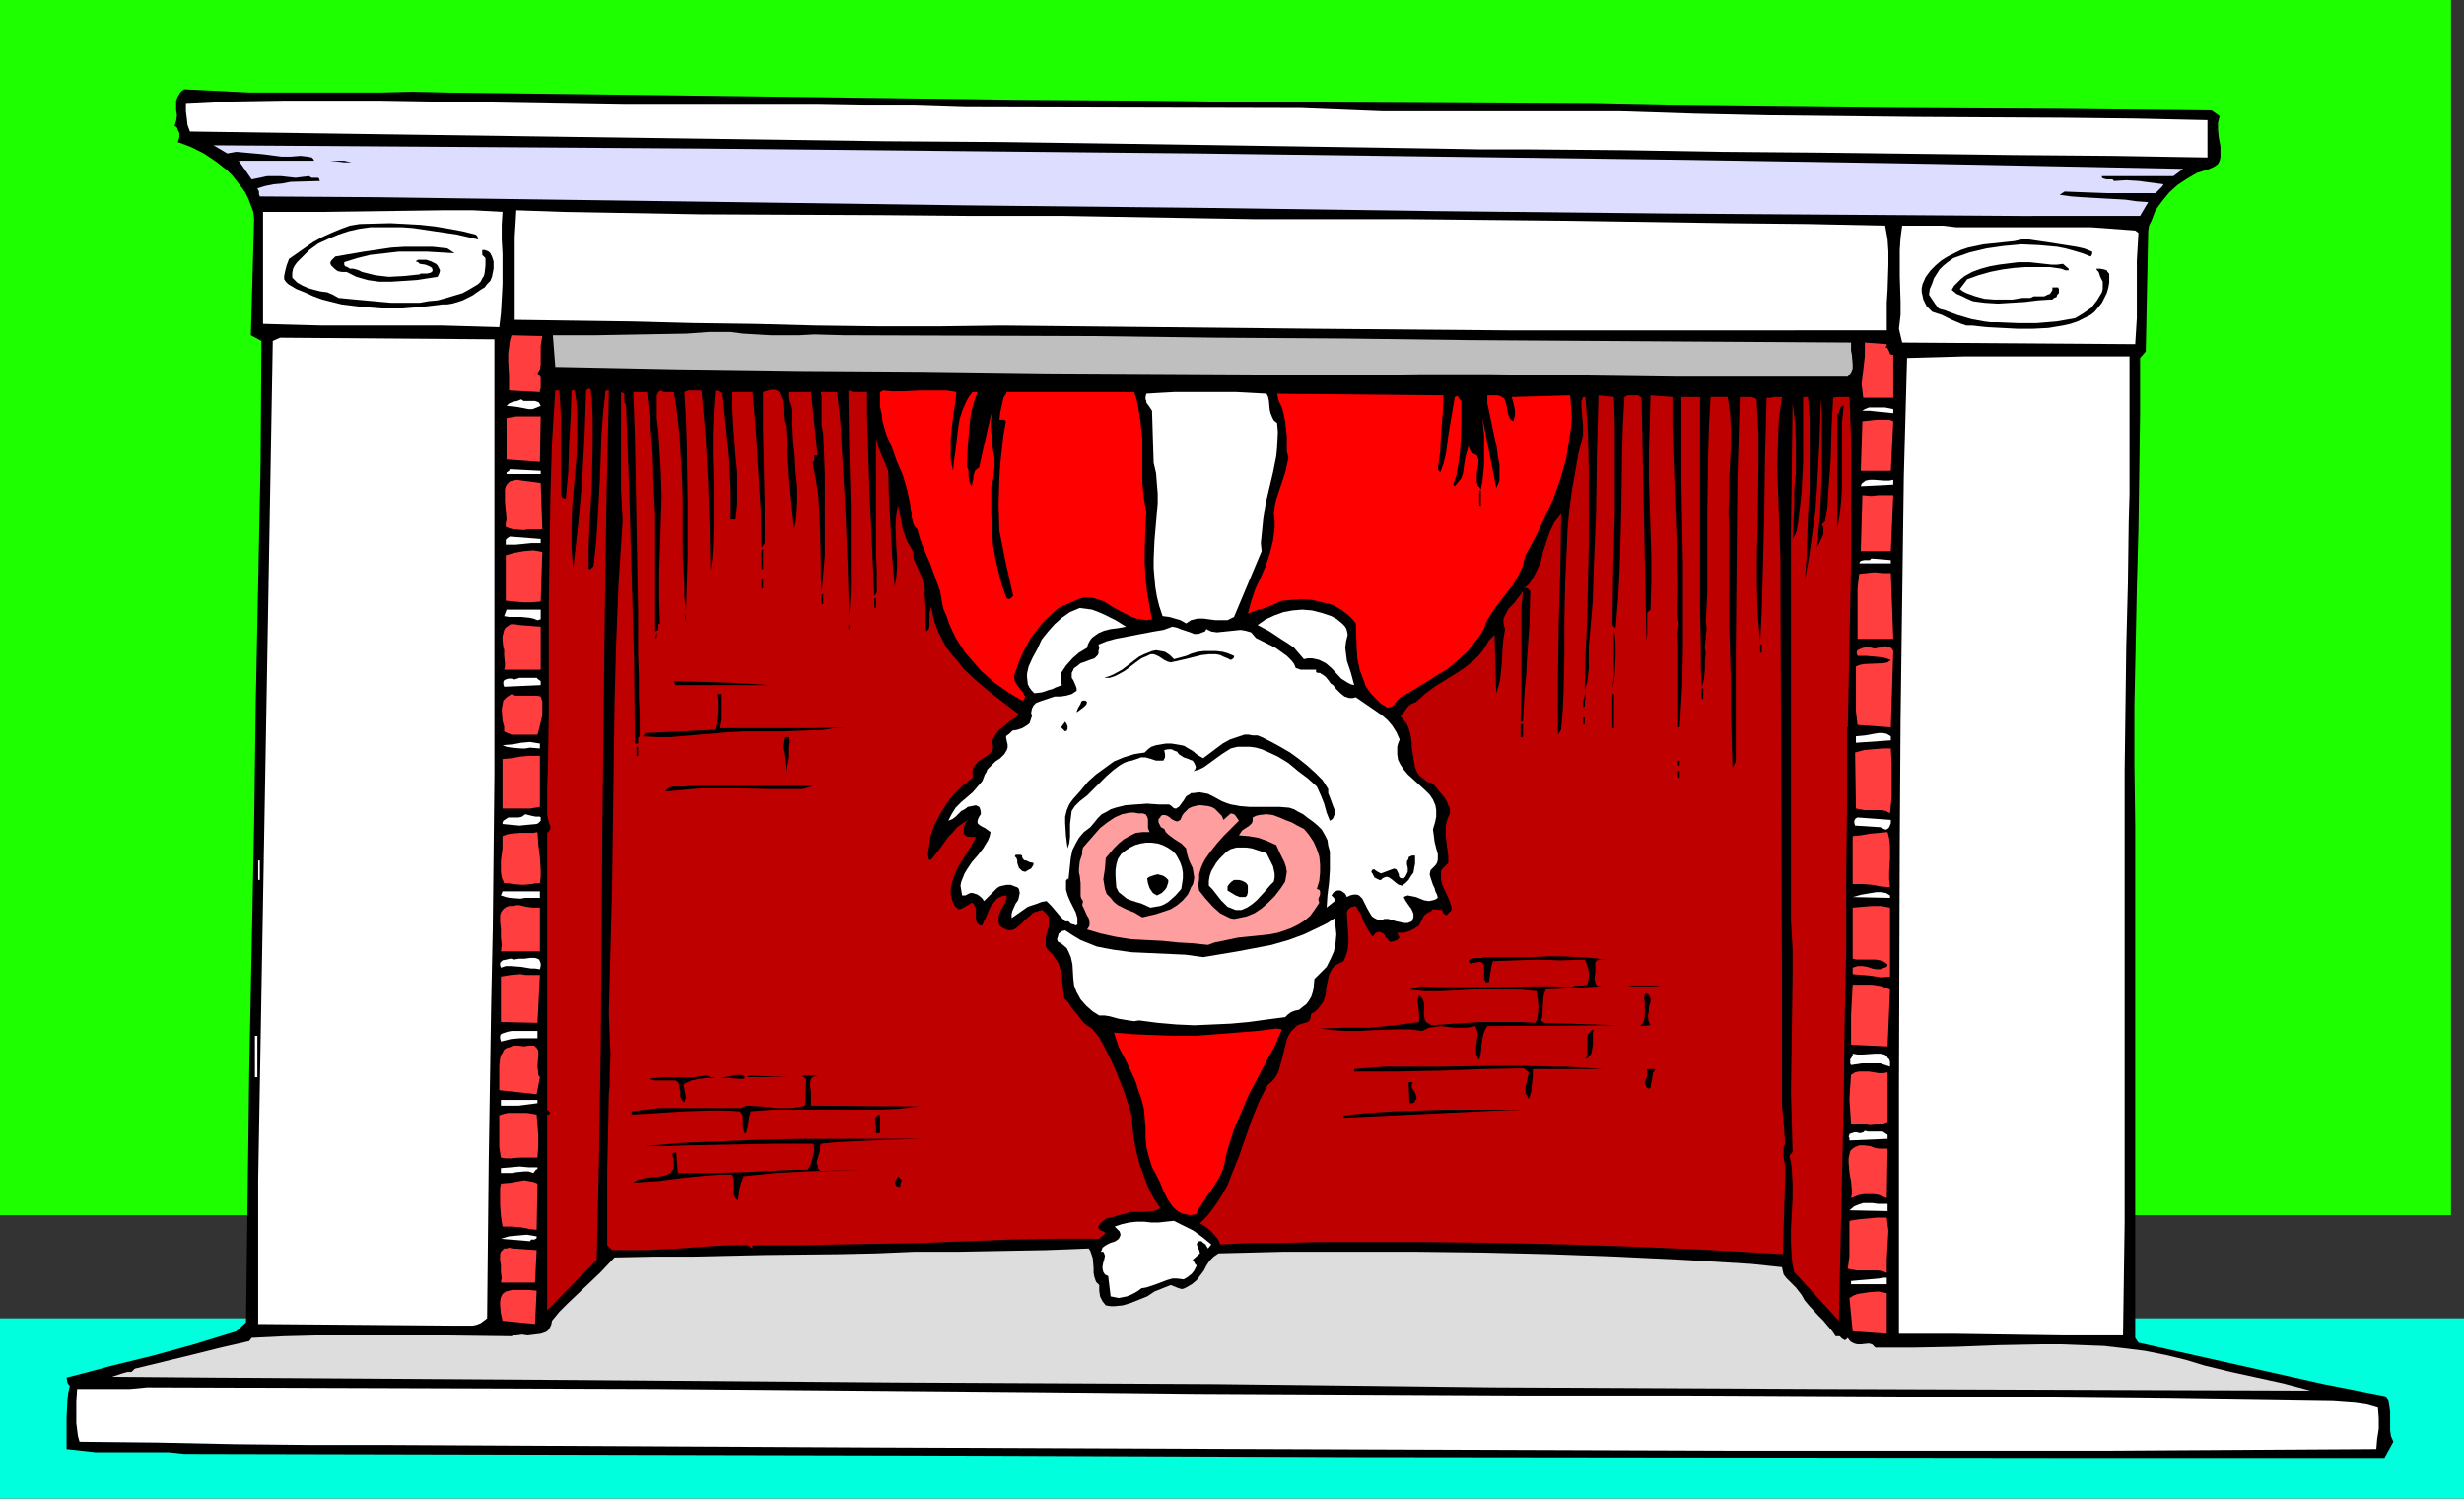
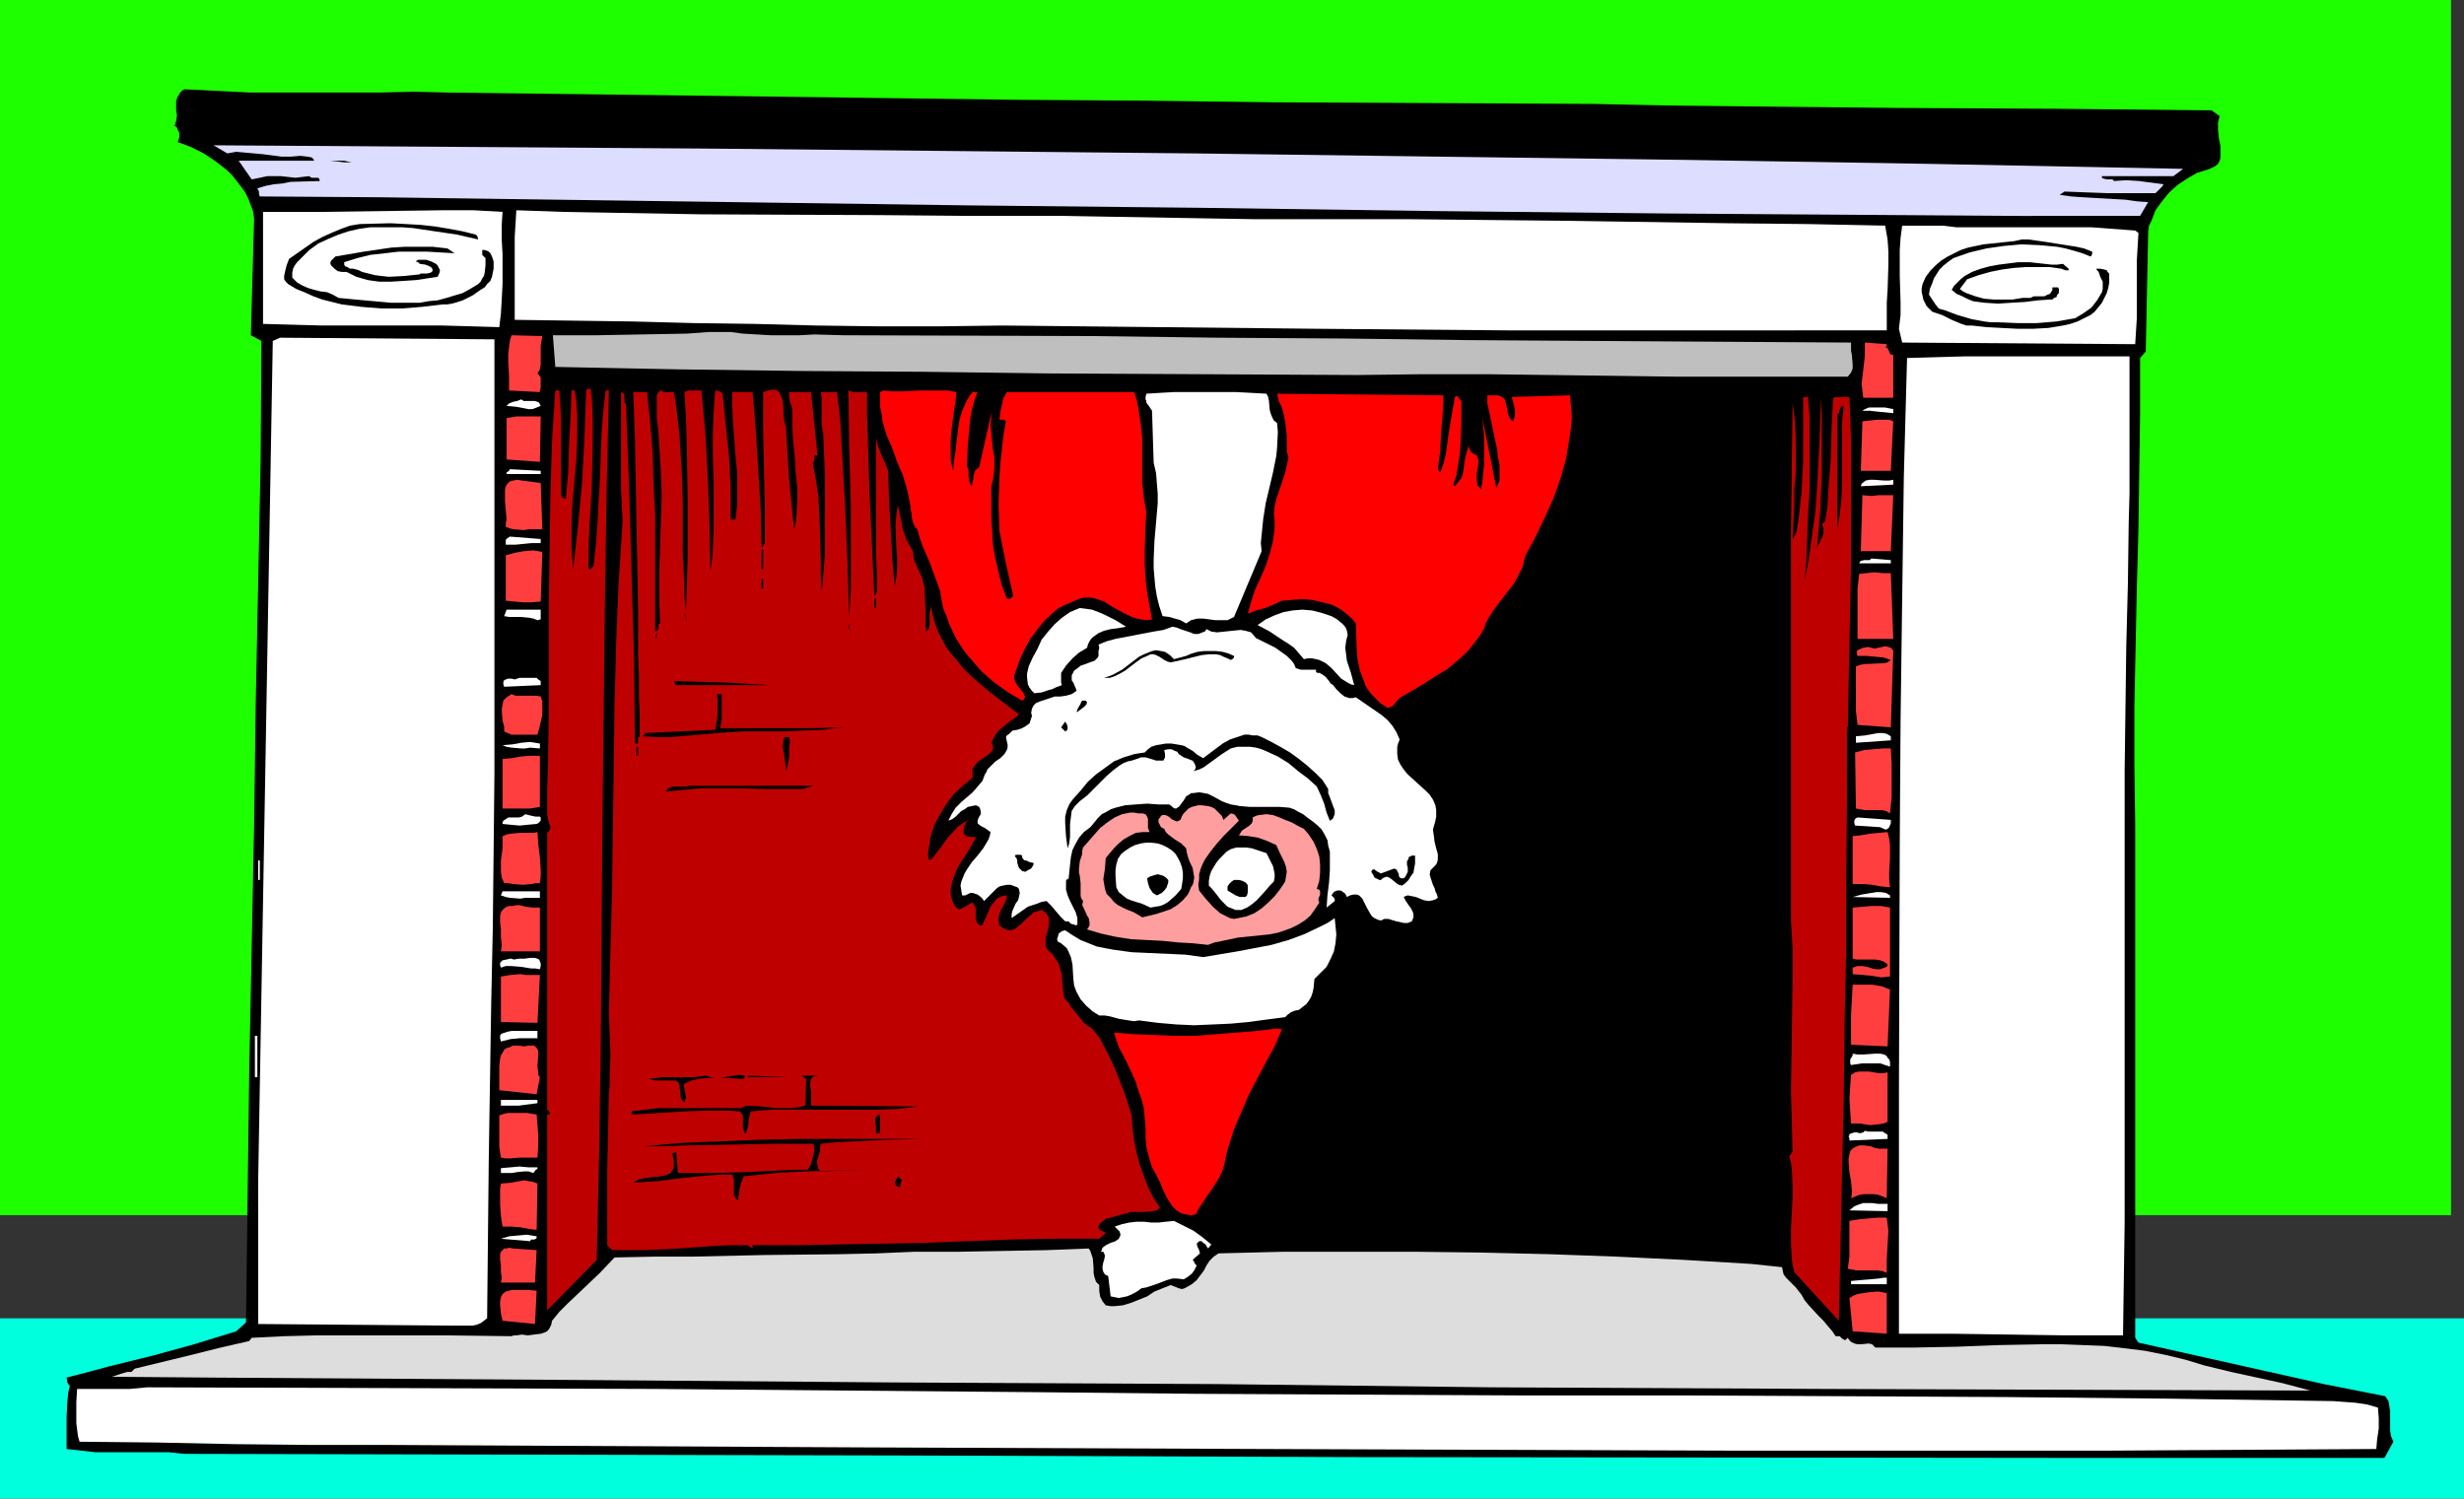
<svg xmlns="http://www.w3.org/2000/svg" xmlns:ns1="http://sodipodi.sourceforge.net/DTD/sodipodi-0.dtd" xmlns:ns2="http://www.inkscape.org/namespaces/inkscape" version="1.0" width="129.766mm" height="78.924mm" id="svg149" ns1:docname="Santa in Fireplace 1.wmf">
  <rect width="100%" height="100%" fill="#333333" stroke="none" />
  <ns1:namedview id="namedview149" pagecolor="#ffffff" bordercolor="#000000" borderopacity="0.25" ns2:showpageshadow="2" ns2:pageopacity="0.0" ns2:pagecheckerboard="0" ns2:deskcolor="#d1d1d1" ns2:document-units="mm" />
  <defs id="defs1">
    <pattern id="WMFhbasepattern" patternUnits="userSpaceOnUse" width="6" height="6" x="0" y="0" />
  </defs>
  <path style="fill:#1eff00;fill-opacity:1;fill-rule:evenodd;stroke:none" d="M 487.87,0 V 241.902 H 0 V 0 Z" id="path1" />
  <path style="fill:#00ffdd;fill-opacity:1;fill-rule:evenodd;stroke:none" d="M 490.455,298.297 V 262.424 H 0 v 35.873 z" id="path2" />
  <path style="fill:#000000;fill-opacity:1;fill-rule:evenodd;stroke:none" d="m 89.203,18.421 64.317,0.808 12.443,0.162 12.443,0.162 24.725,0.323 24.886,0.162 12.443,0.162 12.928,0.162 63.509,0.323 15.19,0.323 15.19,0.162 15.352,0.162 15.514,0.162 31.027,0.162 31.027,0.323 1.616,1.131 -0.162,0.646 -0.162,0.646 v 1.454 l 0.162,1.616 0.323,1.616 v 1.454 0.808 l -0.162,0.646 -0.323,0.646 -0.646,0.485 -0.646,0.323 -0.808,0.323 -2.101,0.646 -1.939,1.131 -1.939,1.293 -1.616,1.454 -1.454,1.778 -1.293,1.778 -0.808,2.101 -0.485,0.97 -0.162,1.131 -0.485,23.915 -1.131,1.293 v 10.988 l -0.162,11.473 -0.162,11.473 -0.323,11.796 -0.485,23.592 v 11.958 l 0.162,11.796 v 101.964 l 0.646,0.97 24.563,5.494 12.282,2.747 12.282,2.424 0.646,0.97 0.162,0.97 0.162,1.131 v 3.717 l 0.162,1.131 0.485,1.131 -1.778,3.232 h -63.994 l -141.885,-0.162 -88.072,-0.323 -143.985,-0.323 -3.07,-0.323 h -3.07 -5.818 -5.656 l -2.909,-0.323 -2.909,-0.323 v -3.07 -3.232 l 0.162,-3.232 0.162,-1.616 0.323,-1.454 -0.323,-0.323 -0.162,-0.323 -0.162,-0.97 4.363,-1.131 4.202,-1.131 8.565,-2.101 8.242,-2.262 4.202,-1.293 4.202,-1.293 1.939,-1.778 0.162,-12.604 0.162,-12.604 0.162,-12.443 0.162,-12.443 0.485,-24.562 0.485,-24.4 0.323,-24.239 0.485,-23.915 0.485,-24.077 0.162,-24.077 -2.101,-1.131 0.646,-23.108 -0.162,-1.454 -0.485,-1.293 -0.485,-1.293 -0.646,-1.293 -0.808,-1.131 -1.778,-2.262 -0.97,-0.97 -2.262,-1.778 -2.424,-1.616 -2.586,-1.293 -2.586,-0.97 0.323,-0.97 v -0.808 l -0.323,-0.646 -0.162,-0.485 -0.485,-0.323 0.323,-0.97 0.162,-1.131 -0.162,-0.97 v -1.939 l 0.323,-0.808 0.485,-0.808 0.323,-0.323 0.485,-0.323 6.626,0.323 6.464,0.323 h 12.766 6.464 6.626 l 6.626,-0.162 z" id="path3" />
-   <path style="fill:#ffffff;fill-opacity:1;fill-rule:evenodd;stroke:none" d="m 192.142,21.33 66.741,0.162 4.202,0.162 4.04,0.162 7.918,0.323 h 7.595 15.19 7.757 12.443 4.363 l 15.029,0.485 14.706,0.323 14.706,0.162 14.706,0.162 29.088,0.162 14.382,0.162 14.382,0.323 v 7.433 l -19.069,-0.323 -19.554,-0.162 -38.946,-0.485 -19.392,-0.162 -19.23,-0.323 -18.907,-0.162 h -9.373 L 285.87,29.571 222.523,28.602 199.414,28.278 176.305,28.117 129.765,27.47 106.494,27.147 83.386,26.824 60.438,26.501 37.814,26.178 l -0.485,-1.293 -0.162,-1.454 -0.162,-1.293 v -1.454 l 9.696,-0.485 9.696,-0.162 h 9.696 9.696 l 19.23,0.323 19.392,0.323 9.696,0.162 h 9.534 28.926 l 9.696,0.162 h 9.858 z" id="path4" />
  <path style="fill:#ddddff;fill-opacity:1;fill-rule:evenodd;stroke:none" d="m 434.542,33.611 -1.939,1.454 h -1.616 -5.656 -3.717 -3.232 v 0.323 l 0.323,0.162 0.646,0.162 h 0.808 0.323 l 0.323,0.323 2.424,-0.162 2.586,0.162 1.131,0.162 1.293,0.162 2.424,0.323 -0.323,0.485 -0.323,0.323 -0.485,0.485 -0.485,0.485 h -4.848 -4.525 l -4.525,-0.162 -4.202,-0.162 -0.97,0.646 2.262,0.323 2.262,0.162 8.565,0.485 2.262,0.323 2.262,0.162 -1.616,2.747 H 402.222 L 378.79,42.822 355.196,42.66 331.926,42.498 285.385,42.014 239.006,41.367 192.627,40.883 146.086,40.236 122.654,39.913 99.061,39.59 75.467,39.267 51.712,39.105 l -0.162,-0.485 v -0.485 l -0.162,-0.323 -0.162,-0.323 1.616,-0.485 1.616,-0.323 1.778,-0.162 1.616,-0.323 5.818,-0.162 -0.162,-0.485 -0.162,-0.162 H 62.701 62.054 l -0.323,-0.162 -0.162,-0.162 -1.454,0.162 -1.293,0.162 -1.454,-0.162 -1.454,-0.162 H 54.621 53.166 l -1.454,0.323 -1.616,0.323 -2.586,-3.717 h 15.029 l -0.162,-0.323 -0.323,-0.323 -0.808,-0.162 -1.454,-0.162 -1.939,0.162 h -1.778 l -3.717,-0.485 -3.555,-0.323 -1.778,-0.162 -1.778,0.323 -2.747,-1.616 97.445,0.646 48.803,0.485 48.965,0.485 48.965,0.646 49.126,0.646 49.288,0.808 z" id="path5" />
  <path style="fill:#000000;fill-opacity:1;fill-rule:evenodd;stroke:none" d="m 69.973,32.318 h -0.646 -0.808 l -1.293,-0.162 -1.454,-0.162 h -0.646 -0.808 1.293 1.454 1.454 z" id="path6" />
  <path style="fill:#ffffff;fill-opacity:1;fill-rule:evenodd;stroke:none" d="m 100.03,42.175 -0.162,2.585 v 2.909 l 0.162,2.909 v 5.979 l -0.162,3.07 -0.162,2.747 -0.323,2.747 L 93.889,64.96 88.072,64.798 H 76.275 64.155 L 58.176,64.636 52.358,64.475 V 42.175 h 5.818 5.979 L 88.234,41.852 h 5.979 z" id="path7" />
  <path style="fill:#ffffff;fill-opacity:1;fill-rule:evenodd;stroke:none" d="m 249.672,43.63 h 7.434 7.595 15.675 l 15.675,0.162 15.998,0.162 31.997,0.485 15.837,0.162 15.352,0.323 0.485,2.747 0.162,2.424 v 2.585 l -0.162,5.009 -0.162,2.585 v 2.585 2.909 H 300.252 L 261.953,65.444 199.576,64.798 187.133,64.96 H 174.689 l -12.282,-0.162 -12.282,-0.323 -12.12,-0.162 -12.12,-0.323 -11.797,-0.162 -11.635,-0.162 v -3.07 -8.08 -5.333 l 0.162,-2.585 0.162,-2.747 9.211,0.323 9.211,0.162 18.261,0.323 36.037,0.162 18.261,0.162 h 18.261 l 9.211,0.162 9.373,0.162 9.373,0.162 z" id="path8" />
  <path style="fill:#000000;fill-opacity:1;fill-rule:evenodd;stroke:none" d="m 94.697,46.7 0.162,0.162 0.162,0.162 0.162,0.646 -4.202,-0.97 -4.363,-0.646 -4.363,-0.646 -2.101,-0.162 h -2.262 -2.101 -2.101 l -2.262,0.323 -2.101,0.485 -1.939,0.646 -1.939,0.808 -2.101,0.97 -1.778,1.293 -1.293,1.293 -1.131,1.131 -0.485,0.646 -0.323,0.646 -0.162,0.808 v 0.97 l 0.485,0.485 0.485,0.485 1.131,0.646 1.131,0.485 1.131,0.323 1.293,0.323 1.293,0.162 1.131,0.485 1.131,0.646 3.394,0.323 3.555,0.323 3.555,0.323 h 3.717 1.939 l 1.778,-0.323 1.778,-0.162 1.778,-0.485 1.616,-0.485 1.616,-0.485 1.454,-0.808 1.616,-0.97 0.485,-0.485 0.323,-0.646 0.323,-0.485 0.162,-0.646 0.162,-1.454 v -1.454 l -0.323,-0.323 -0.323,-0.323 v -0.485 -0.485 h 0.485 l 0.485,0.162 0.323,0.162 0.323,0.323 0.323,0.646 0.323,0.97 v 0.646 0.808 l -0.162,0.808 -0.162,0.808 -0.323,0.808 -0.646,0.646 -0.485,0.646 -0.808,0.485 -1.616,1.131 -1.939,0.97 -0.97,0.323 -1.131,0.323 -0.97,0.162 H 88.072 l -4.04,0.485 -4.04,0.323 h -4.04 l -4.04,-0.323 -3.878,-0.485 -1.939,-0.485 -1.939,-0.485 -1.778,-0.646 -1.778,-0.808 -1.616,-0.646 -1.616,-0.97 -0.485,-0.485 -0.323,-0.485 v -0.646 l 0.162,-0.808 0.323,-1.293 0.485,-1.293 3.232,-2.262 1.616,-1.131 1.778,-0.97 1.778,-0.808 1.939,-0.808 1.778,-0.646 1.939,-0.323 6.141,-0.162 3.07,0.162 2.909,0.162 2.909,0.323 2.909,0.485 2.586,0.485 z" id="path9" />
  <path style="fill:#ffffff;fill-opacity:1;fill-rule:evenodd;stroke:none" d="m 389.456,45.245 h 4.363 4.363 4.525 4.525 9.05 l 4.363,0.323 4.363,0.323 0.646,0.485 -0.162,2.747 -0.162,2.747 v 5.656 5.817 l -0.162,2.585 -0.162,2.585 -46.379,-0.323 -0.646,-2.747 0.323,-2.747 v -2.585 l -0.162,-5.171 v -2.585 -2.585 l 0.162,-2.424 0.323,-2.424 h 2.909 2.586 2.586 z" id="path10" />
  <path style="fill:#000000;fill-opacity:1;fill-rule:evenodd;stroke:none" d="m 416.443,50.093 v 0.485 l -0.162,0.323 -0.162,0.162 -1.616,-0.646 -1.616,-0.485 -1.778,-0.485 -1.616,-0.323 -3.555,-0.323 -3.555,-0.162 -3.555,0.323 -3.394,0.485 -3.394,0.808 -3.232,1.131 -1.131,0.808 -0.808,0.646 -0.808,0.808 -1.131,1.778 -0.323,0.97 -0.485,1.131 -0.162,1.131 0.646,0.97 0.646,0.97 0.646,0.808 0.485,0.162 0.646,0.162 2.586,0.97 2.747,0.808 2.586,0.485 1.293,0.162 h 1.454 l 3.878,0.162 h 3.878 l 3.878,-0.323 3.717,-0.646 1.616,-0.97 1.616,-1.131 1.131,-1.454 0.97,-1.616 0.162,-0.646 v -0.485 -0.97 l -0.485,-0.97 -0.323,-0.97 -0.323,-0.323 -0.162,-0.323 h 0.808 l 0.808,0.162 0.485,0.162 0.162,0.323 0.323,0.323 v 0.646 1.131 l -0.162,0.97 -0.323,1.131 -0.485,0.97 -0.485,0.97 -0.646,0.808 -0.808,0.97 -0.808,0.646 -1.293,0.646 -1.293,0.646 -1.454,0.485 -1.454,0.323 -2.909,0.485 -3.07,0.162 h -3.07 l -3.07,-0.162 -3.07,-0.162 -2.909,-0.323 h -1.131 l -0.97,-0.323 -1.939,-0.808 -1.939,-0.97 -0.97,-0.323 -0.97,-0.323 -0.646,-0.646 -0.485,-0.485 -0.323,-0.646 -0.323,-0.646 -0.162,-0.808 -0.162,-0.646 v -0.808 l 0.162,-0.808 0.646,-1.454 0.97,-1.293 0.97,-0.97 1.131,-0.97 1.293,-0.808 1.293,-0.646 1.293,-0.646 1.454,-0.485 3.07,-0.646 3.07,-0.323 3.07,-0.323 1.454,-0.323 h 1.454 l 3.394,0.485 3.07,0.485 3.07,0.485 1.454,0.323 z" id="path11" />
  <path style="fill:#000000;fill-opacity:1;fill-rule:evenodd;stroke:none" d="M 90.496,50.416 87.749,50.255 85.002,50.093 H 82.254 79.346 l -2.747,0.323 -2.909,0.323 -2.586,0.646 -2.586,0.808 v 0.485 l 0.162,0.323 0.485,0.162 0.485,0.323 h 0.646 l 0.646,0.162 0.485,0.162 0.646,0.323 1.293,0.323 1.293,0.323 1.293,0.162 1.454,0.162 3.07,-0.162 3.07,-0.323 0.162,-0.162 h 0.485 0.808 l 0.646,-0.162 0.323,-0.162 0.162,-0.323 -0.162,-0.485 -0.485,-0.323 -0.808,-0.323 -1.131,-0.162 -0.323,-0.323 -0.485,-0.162 0.485,-0.323 h 0.485 1.131 l 0.97,0.323 0.97,0.485 0.323,0.323 0.162,0.323 0.323,0.646 -0.162,0.646 -0.323,0.646 -2.101,0.323 -2.101,0.323 -2.424,0.162 -2.586,0.162 H 75.467 L 73.205,55.749 72.074,55.426 70.942,55.103 69.973,54.618 69.003,54.133 h -0.97 l -0.808,-0.162 -0.646,-0.485 -0.646,-0.646 -0.162,-0.323 v -0.323 l 0.162,-0.323 0.808,-0.808 5.656,-0.97 5.494,-0.808 2.586,-0.162 h 2.747 2.909 l 2.909,0.323 z" id="path12" />
  <path style="fill:#000000;fill-opacity:1;fill-rule:evenodd;stroke:none" d="m 410.625,52.517 1.131,0.97 v 0.323 h -0.162 -0.485 l -0.808,-0.323 -2.262,-0.323 h -2.424 -2.424 l -2.262,0.162 -2.424,0.323 -2.424,0.485 -2.262,0.646 -2.262,0.808 -1.454,1.939 0.646,0.485 0.646,0.323 1.778,0.646 1.778,0.485 1.939,0.162 h 1.939 1.778 l 1.939,-0.323 h 1.616 l 0.646,-0.323 h 0.646 1.454 l 0.646,-0.323 0.485,-0.162 0.323,-0.485 0.162,-0.323 v -0.485 h 1.131 l 0.162,0.323 v 0.485 0.323 l -0.323,0.323 -0.162,0.485 -0.485,0.162 -0.323,0.323 h -0.485 l -2.424,0.162 -2.586,0.323 -2.747,0.162 -2.586,0.162 -2.586,-0.162 -1.293,-0.162 -1.131,-0.162 -1.131,-0.485 -0.97,-0.485 -1.131,-0.485 -0.97,-0.808 0.485,-0.808 0.646,-0.646 0.646,-0.646 0.808,-0.646 1.454,-0.808 1.778,-0.646 1.778,-0.485 1.778,-0.323 3.878,-0.485 h 1.131 1.131 l 4.363,0.485 h 1.131 z" id="path13" />
  <path style="fill:#bfbfbf;fill-opacity:1;fill-rule:evenodd;stroke:none" d="m 167.902,66.737 49.611,0.162 24.886,0.323 25.048,0.162 25.048,0.323 25.21,0.162 25.21,0.162 25.533,0.162 v 0.808 0.808 l 0.162,0.808 0.162,1.939 v 0.808 l -0.323,0.808 -0.646,0.808 h -5.494 -17.13 -11.797 l -12.12,-0.162 -12.605,-0.162 -12.605,-0.162 h -12.766 l -13.09,0.162 -61.893,-0.323 -24.563,-0.323 -24.402,-0.162 -24.402,-0.323 -24.402,-0.485 -0.485,-6.302 h 4.363 4.363 l 8.888,-0.162 9.05,-0.162 4.363,-0.323 h 4.363 l 2.424,0.323 2.747,0.162 2.747,0.162 h 5.818 l 2.909,-0.162 z" id="path14" />
  <path style="fill:#ff3f3f;fill-opacity:1;fill-rule:evenodd;stroke:none" d="m 107.949,66.899 -0.162,0.97 -0.162,0.97 v 1.939 1.778 l -0.162,0.97 -0.485,0.808 0.323,0.323 0.323,0.485 v 1.131 0.97 l -0.162,0.485 v 0.323 l -6.141,-0.323 v 0 -2.909 l -0.162,-2.909 v -1.454 l 0.162,-1.293 0.162,-1.293 0.323,-1.131 z" id="path15" />
  <path style="fill:#ffffff;fill-opacity:1;fill-rule:evenodd;stroke:none" d="m 98.414,139.13 v 15.028 l -0.162,15.351 -0.162,15.19 -0.323,15.351 -0.485,31.025 -0.323,31.349 -0.646,0.485 -0.646,0.485 -0.808,0.323 -0.808,0.162 h -1.778 -1.778 l -39.107,-0.323 v -28.602 l 2.909,-167.085 1.454,-0.646 42.662,0.323 z" id="path16" />
  <path style="fill:#ff3f3f;fill-opacity:1;fill-rule:evenodd;stroke:none" d="m 375.558,68.515 v 0.162 0.162 l -0.162,0.162 -0.162,0.162 h 0.323 l 0.162,0.162 0.323,0.646 0.162,0.485 0.323,0.162 h 0.323 v 8.564 h -5.979 l -0.162,-1.454 -0.162,-1.293 0.323,-2.747 0.323,-2.747 V 69.484 68.191 Z" id="path17" />
  <path style="fill:#ffffff;fill-opacity:1;fill-rule:evenodd;stroke:none" d="m 423.876,70.938 v 5.171 5.333 5.333 5.656 5.817 l -0.162,5.817 -0.162,12.119 -0.323,12.443 -0.162,12.281 -0.162,12.443 v 12.281 77.725 l -0.323,22.461 h -11.474 l -11.312,-0.162 -11.15,-0.162 h -5.333 -5.333 v -48.477 l 0.162,-49.124 0.162,-24.562 0.323,-24.239 0.162,-12.119 0.162,-11.958 0.323,-11.958 0.323,-11.796 5.818,-0.162 5.656,-0.162 h 5.656 5.494 10.827 z" id="path18" />
  <path style="fill:#bf0000;fill-opacity:1;fill-rule:evenodd;stroke:none" d="m 117.806,79.018 0.162,4.363 v 4.525 l -0.162,8.564 -0.485,8.564 -0.162,4.201 v 4.04 h 0.323 0.162 l 0.162,-0.323 0.323,-0.162 0.485,-4.363 0.323,-4.525 0.485,-8.726 0.323,-8.888 0.323,-4.201 0.485,-4.363 v 0 h 0.646 v 0 l -0.485,21.653 -0.323,21.653 -0.485,43.468 -0.323,43.306 -0.323,21.492 -0.485,21.492 -9.858,10.019 v -38.943 h 0.162 0.162 l 0.323,-0.323 -0.646,-0.646 v -55.103 l 0.323,-0.323 0.323,-0.485 v -0.485 l -0.162,-0.323 -0.323,-1.131 -0.162,-0.97 v -5.009 l 0.162,-5.171 0.162,-10.342 v -10.827 -10.665 l 0.162,-10.827 0.162,-10.827 0.323,-10.503 0.323,-5.171 0.323,-5.009 v 0 h 0.808 v 0 l 0.162,2.424 0.162,2.747 v 5.656 5.494 2.424 2.101 l 0.162,0.323 0.162,0.162 0.323,0.162 h 0.323 l 0.485,-5.333 0.162,-5.494 0.323,-5.494 0.162,-5.171 v 0 h 0.646 v 0 l 0.323,2.262 0.162,2.262 v 4.686 l -0.162,4.363 -0.808,9.049 -0.162,4.363 v 4.363 l 0.162,2.101 0.162,2.101 0.97,-8.564 0.808,-8.726 0.485,-9.049 0.162,-4.525 0.162,-4.686 0.323,-0.323 h 0.323 0.162 l 0.162,0.323 v 0.646 z" id="path19" />
  <path style="fill:#bf0000;fill-opacity:1;fill-rule:evenodd;stroke:none" d="m 134.128,78.048 0.485,2.909 0.323,2.909 0.323,2.747 0.162,2.747 0.323,5.333 0.162,5.332 v 5.171 5.332 l 0.323,5.494 v 2.747 l 0.323,2.909 0.162,-5.171 0.162,-5.494 V 99.863 l -0.162,-11.15 -0.162,-5.333 -0.323,-5.333 0.808,-0.323 h 0.808 1.778 l 0.808,8.888 0.485,8.888 0.323,9.049 0.162,9.049 0.323,-2.101 0.162,-2.101 0.162,-4.363 v -4.686 -4.686 l -0.162,-4.686 v -4.525 l 0.162,-4.525 0.323,-4.201 0.808,0.162 0.323,0.162 0.323,0.323 0.646,6.302 0.646,6.302 0.323,6.302 v 3.07 3.07 h 0.97 l 0.323,-3.07 v -3.232 -3.07 l -0.323,-3.232 -0.485,-6.464 -0.162,-3.232 v -3.07 h 4.04 l 0.646,7.595 0.485,7.918 0.485,7.756 0.162,7.756 0.646,-0.97 v -3.717 -3.878 l -0.162,-7.433 -0.162,-7.433 v -3.717 -3.878 l 0.97,-0.323 0.808,-0.162 h 0.485 l 0.485,0.162 0.485,0.323 0.162,0.485 0.485,1.131 0.162,1.454 v 0.646 0.646 l 0.162,1.454 0.162,0.485 0.162,0.485 0.162,2.747 0.162,2.585 0.323,5.171 0.485,5.009 0.485,5.009 0.323,-1.293 0.162,-1.454 0.162,-2.747 v -2.909 l -0.323,-2.909 -0.162,-3.07 -0.323,-3.07 -0.162,-3.07 v -3.07 l -0.162,-0.97 -0.323,-0.808 -0.162,-0.97 v -0.97 h 4.363 l 1.293,12.604 h -0.485 l -0.162,0.162 v 0.485 0.485 l -0.162,0.162 -0.162,0.162 0.646,3.393 0.485,3.232 0.162,3.232 0.162,3.232 0.162,6.302 v 3.393 l 0.162,3.07 0.323,-3.555 0.323,-3.878 v -4.04 -3.878 -8.241 l -0.162,-4.04 -0.162,-4.04 -0.162,-0.808 -0.162,-0.97 v -4.363 -1.131 l -0.162,-0.97 h 3.232 l 0.646,5.656 0.323,5.656 0.646,11.311 0.485,11.311 0.162,5.494 0.162,5.332 0.323,-5.332 v -5.494 -5.656 -5.656 l -0.323,-11.635 -0.162,-11.311 0.97,0.323 h 0.808 1.939 v 4.848 l 0.162,4.848 0.162,5.009 0.162,5.171 0.97,20.684 0.485,-0.646 v -4.04 l -0.162,-3.878 V 91.461 87.259 l 0.485,1.778 0.646,1.616 0.646,1.454 0.646,1.616 0.162,5.494 0.323,5.817 0.323,5.979 0.485,5.656 0.323,-1.778 0.162,-1.939 v -1.939 l -0.162,-2.101 -0.162,-4.201 0.162,-2.101 0.323,-2.101 0.485,2.262 0.485,2.585 0.808,2.262 0.646,1.131 0.646,1.131 v 0.808 l 0.162,0.808 1.293,2.909 0.323,0.646 0.162,0.808 0.323,1.131 v 1.293 l 0.162,2.585 v 2.585 1.131 l 0.162,1.131 0.485,-0.485 0.162,-0.646 v -1.293 -1.293 l 0.162,-0.646 0.162,-0.646 0.323,1.778 0.485,1.778 0.646,1.616 0.808,1.616 0.808,1.454 1.131,1.454 1.131,1.293 1.131,1.454 2.586,2.424 2.909,2.424 2.747,2.101 2.747,2.101 -0.646,0.646 -0.808,0.485 -0.808,0.646 -0.808,0.646 -0.808,0.646 -0.646,0.808 -0.485,0.808 -0.485,0.97 0.323,0.485 v 0.485 0.323 l -0.162,0.323 -0.808,0.808 -0.97,0.646 -0.97,0.646 -0.808,0.97 -0.323,0.485 v 0.485 0.646 0.646 l -1.778,1.454 -1.939,1.778 -1.454,1.939 -1.293,2.101 -1.131,2.101 -0.808,2.424 -0.323,2.262 -0.162,1.131 0.162,1.131 h 0.485 l 1.778,-2.262 1.616,-2.262 0.97,-0.97 0.808,-0.97 1.131,-0.808 1.131,-0.646 -0.485,0.485 -0.323,0.646 -0.162,0.808 v 0.323 0.323 l 0.162,0.323 0.323,0.323 0.646,0.162 h 0.808 0.323 l 0.162,0.162 -1.778,3.07 -0.97,1.454 -0.97,1.616 -0.646,1.616 -0.485,1.616 -0.162,0.97 v 0.808 l 0.162,0.808 0.323,0.97 0.323,0.646 0.485,0.485 0.323,0.162 h 0.323 l 0.323,-0.162 0.323,-0.162 1.616,-0.97 0.323,0.162 0.162,0.323 0.323,0.646 v 0.646 1.454 l 0.162,0.646 0.162,0.323 0.323,0.162 0.162,0.162 h 0.485 l 0.323,-0.808 0.485,-0.97 0.808,-1.939 0.646,-0.808 0.646,-0.808 0.97,-0.485 0.97,-0.162 v 0.646 l -0.323,0.808 -0.808,1.454 -0.323,0.808 -0.162,0.646 v 0.97 l 0.162,0.646 0.646,0.485 0.646,0.323 0.485,0.162 h 0.485 l 0.646,-0.162 0.485,-0.323 0.97,-0.808 0.97,-0.97 0.97,-0.808 0.485,-0.485 0.646,-0.162 0.485,-0.162 0.646,-0.162 0.485,0.485 0.485,0.485 0.323,0.485 v 0.646 1.131 l -0.323,1.131 -0.323,1.131 v 1.131 0.646 l 0.323,0.485 0.323,0.485 0.646,0.485 0.646,0.97 0.646,0.97 0.323,1.131 0.323,1.131 0.162,2.424 0.323,2.262 0.808,0.808 0.485,0.808 1.293,1.616 0.646,0.808 0.646,0.808 0.808,0.646 0.808,0.485 1.454,1.778 1.131,2.101 1.131,2.262 0.97,2.101 1.778,4.525 1.454,4.525 0.162,2.585 0.323,2.424 0.485,2.424 0.646,2.424 0.808,2.262 0.808,2.101 1.131,2.262 1.293,1.939 -0.646,0.485 -0.808,0.162 -1.778,0.162 h -1.939 -0.808 l -0.808,0.323 -1.454,0.323 -1.616,0.485 -0.808,0.162 -0.646,0.485 -0.646,0.485 -0.323,0.646 v 0.323 l 0.162,0.162 0.323,0.323 0.485,0.162 0.485,0.323 -1.293,1.131 h -8.888 l -8.726,0.162 -8.565,0.323 -8.403,0.323 -16.968,0.323 -8.565,0.162 h -8.888 v 0.646 l -0.97,-0.646 h -3.555 l -3.394,0.162 -6.626,0.485 -6.626,0.323 h -3.394 -3.394 l -0.97,-0.97 v -7.272 -7.433 l 0.162,-7.595 0.162,-7.756 0.162,-1.778 v -1.939 l 0.162,-4.201 -0.162,-4.04 -0.162,-4.04 0.323,-12.604 0.323,-12.443 0.162,-12.281 0.162,-12.281 0.162,-11.958 0.323,-12.119 0.485,-12.119 0.808,-12.281 -0.162,-3.232 -0.162,-3.232 V 78.048 l 0.323,0.162 0.323,0.162 v 0.323 1.131 0.323 l 0.323,0.323 0.646,17.129 0.485,16.805 0.485,16.805 0.162,16.805 h 0.323 0.323 v -0.646 -0.485 l 0.162,-0.162 0.162,-0.162 v -3.878 l -0.162,-4.04 v -4.04 l -0.162,-4.201 v -8.564 l -0.162,-8.887 -0.323,-17.775 -0.162,-8.726 -0.162,-4.201 -0.162,-4.201 h 2.747 l 0.646,6.302 0.485,6.14 0.162,5.979 0.323,5.979 v 11.635 11.635 l 0.323,-0.162 h 0.162 l 0.162,-0.485 v -0.646 -0.162 l 0.323,-0.162 -0.162,-5.009 v -5.171 l 0.162,-5.009 0.162,-5.009 0.162,-5.009 -0.162,-5.171 -0.323,-5.171 -0.162,-2.585 -0.323,-2.747 v -0.646 -0.646 -0.808 -1.778 -0.646 l 0.323,-0.646 0.485,-0.323 0.646,0.323 h 0.646 z" id="path20" />
  <path style="fill:#ff0000;fill-opacity:1;fill-rule:evenodd;stroke:none" d="m 190.365,78.048 -0.162,1.778 -0.323,1.939 -0.485,3.878 -0.162,1.939 v 2.101 1.939 l 0.485,2.101 0.162,-1.939 0.323,-2.101 0.485,-4.201 0.323,-2.101 0.646,-1.939 0.808,-1.778 0.485,-0.808 0.646,-0.808 h 0.97 l -0.646,1.778 -0.485,1.778 -0.323,1.778 -0.162,1.778 -0.323,3.717 -0.162,3.878 0.162,0.485 0.162,0.485 v 1.131 l 0.162,0.97 0.162,0.485 0.323,0.485 0.162,-0.97 0.162,-0.646 V 94.692 l 0.162,-0.485 0.162,-0.485 0.323,-0.323 0.485,-0.323 v 0 l 2.424,-10.827 v 1.131 l -0.162,0.97 0.162,1.778 0.323,3.393 0.323,1.616 v 1.778 l -0.162,1.778 -0.162,0.97 -0.323,1.131 v 2.909 2.909 l 0.162,2.909 0.162,2.909 0.485,2.747 0.646,2.747 0.646,2.585 0.97,2.585 0.485,0.162 0.323,-0.162 0.162,-0.162 0.323,-0.323 -1.454,-6.464 -1.293,-6.464 -0.162,-5.171 0.162,-5.333 0.162,-2.747 0.323,-2.909 0.323,-2.909 0.485,-2.747 -0.323,-0.323 h -0.323 -0.323 -0.323 l 0.162,-1.454 0.323,-1.454 0.323,-1.454 0.323,-0.485 0.323,-0.646 h 25.371 l 0.485,1.454 0.323,1.616 0.485,3.07 0.323,3.07 v 2.909 5.979 l 0.323,3.07 0.485,2.747 -0.162,2.424 -0.162,5.171 v 2.747 l 0.162,2.909 0.323,2.747 0.485,2.747 0.485,2.585 -1.131,0.162 -0.97,-0.162 -0.97,-0.162 -0.97,-0.323 -1.939,-0.97 -1.778,-0.97 -1.778,-1.131 -0.97,-0.323 -0.97,-0.323 -0.97,-0.162 h -0.808 l -0.97,0.162 -1.131,0.485 -1.131,0.485 -1.131,0.485 -0.97,0.485 -0.97,0.808 -1.778,1.616 -1.454,1.778 -1.454,1.939 -1.131,2.101 -0.97,2.101 -0.808,2.262 -0.162,0.485 -0.162,0.485 0.162,0.97 0.485,0.808 1.131,1.454 0.323,0.646 0.162,0.162 -0.162,0.323 -0.162,0.323 -0.323,0.162 -2.747,-1.616 -2.747,-1.939 -2.586,-2.262 -2.101,-2.424 -1.131,-1.293 -0.97,-1.454 -0.808,-1.293 -0.808,-1.616 -0.646,-1.454 -0.485,-1.454 -0.646,-1.454 -0.323,-1.616 -0.323,-1.939 -0.646,-1.778 -1.293,-3.555 -1.454,-3.393 -0.646,-1.778 -0.485,-1.778 -0.485,-0.485 -0.323,-0.646 -0.162,-0.646 -0.162,-0.646 v -0.646 l -0.162,-0.646 -0.162,-1.454 -0.323,-1.454 -0.323,-1.454 -0.808,-2.747 -1.131,-2.585 -0.97,-2.747 -1.131,-2.585 -0.808,-2.747 -0.162,-1.454 -0.323,-1.454 v -1.454 -1.454 l 0.646,-0.323 v 0 l 1.778,0.162 h 1.939 l 3.555,-0.162 h 3.717 1.778 z" id="path21" />
  <path style="fill:#ffffff;fill-opacity:1;fill-rule:evenodd;stroke:none" d="m 252.096,78.372 0.323,0.646 0.162,0.808 0.162,1.778 0.162,0.646 0.323,0.808 0.323,0.646 0.646,0.485 0.162,1.778 -0.162,3.232 -0.162,1.616 -0.646,3.232 -1.454,6.14 -0.485,3.07 -0.323,3.232 -0.162,1.616 0.162,1.616 -5.494,13.089 -0.646,0.323 -0.646,0.323 h -1.293 -1.131 l -2.424,-0.323 h -1.131 l -1.293,0.323 -0.485,0.323 -0.485,0.323 -1.131,-0.646 -1.131,-0.323 -1.131,-0.323 -1.293,-0.162 -0.646,-1.939 -0.485,-1.939 -0.323,-1.939 -0.162,-1.778 -0.162,-1.939 v -1.778 l 0.162,-3.717 0.323,-3.717 0.323,-3.717 v -1.939 l -0.162,-1.939 -0.162,-2.101 -0.485,-2.101 -0.323,-10.342 -0.323,-0.485 -0.323,-0.485 -0.485,-0.646 v -0.323 l -0.162,-0.323 v -0.485 l 0.162,-0.646 2.586,-0.162 2.909,-0.162 h 2.909 3.232 6.302 l 3.07,0.162 z" id="path22" />
  <path style="fill:#ff0000;fill-opacity:1;fill-rule:evenodd;stroke:none" d="m 287.324,78.695 -0.162,3.717 -0.323,3.717 -0.162,3.717 -0.485,3.555 0.485,0.646 v 0 l 0.646,-1.778 0.485,-1.939 0.485,-3.717 0.646,-3.878 0.646,-3.717 0.323,-0.162 h 0.162 l 0.323,0.323 0.162,0.323 0.323,0.323 v 4.201 l -0.162,4.363 -0.162,2.101 -0.323,2.101 -0.323,1.939 -0.646,1.939 0.323,0.323 0.646,-0.808 0.646,-0.808 0.323,-0.97 0.162,-1.131 0.162,-1.131 0.162,-0.97 0.323,-1.131 0.323,-1.131 0.162,0.646 0.323,0.646 0.485,0.323 0.646,0.323 0.323,0.808 v 0.97 l -0.323,1.778 v 0.808 0.808 l 0.162,0.808 0.323,0.323 0.323,0.485 0.323,-1.616 0.162,-1.616 0.162,-1.778 V 90.653 86.774 l -0.323,-3.555 2.747,13.897 0.323,-0.646 0.323,-0.808 v -1.616 -1.616 l -0.323,-1.454 -0.162,-1.616 -0.323,-1.454 -0.646,-3.07 -0.646,-3.07 -0.323,-1.454 v -1.616 h 0.97 1.131 l 0.485,0.162 0.323,0.162 0.485,0.323 0.162,0.485 0.323,1.131 0.162,1.131 0.162,0.485 0.162,0.485 0.323,0.485 0.485,0.323 0.162,-0.646 0.162,-0.485 V 82.088 81.603 l -0.323,-1.454 -0.323,-1.131 11.635,-0.323 v 0 l 0.162,2.101 0.162,2.262 -0.162,2.101 -0.323,2.101 -0.323,2.101 -0.323,1.939 -1.131,4.04 -1.454,4.04 -1.778,3.878 -1.778,3.717 -1.939,3.555 -0.323,1.131 -0.162,0.97 -0.485,0.97 -0.485,0.97 -0.97,1.778 -1.293,1.616 -2.586,3.393 -1.131,1.778 -0.485,0.97 -0.323,0.97 -0.646,1.131 -0.808,1.131 -1.778,2.262 -1.939,1.778 -2.101,1.778 -2.424,1.454 -2.262,1.454 -2.424,1.454 -2.262,1.293 -0.646,0.646 -0.646,0.808 -0.323,0.323 -0.485,0.162 -0.485,0.162 -0.485,-0.323 -0.97,-0.646 -0.808,-0.808 -0.808,-0.808 -0.646,-0.808 -0.646,-0.97 -0.323,-0.97 -0.808,-2.101 -0.485,-2.262 -0.162,-2.262 -0.162,-4.848 -0.646,-0.808 -0.646,-0.646 -0.808,-0.646 -0.808,-0.646 -1.778,-0.97 -1.939,-0.485 -2.101,-0.485 -1.939,-0.162 -2.101,0.162 -1.939,0.162 -1.778,0.808 -1.616,0.646 -1.778,0.485 -1.616,0.646 0.646,-2.424 0.808,-2.424 1.131,-2.424 0.97,-2.262 0.808,-2.424 0.646,-2.585 0.162,-1.293 0.162,-1.293 v -1.293 l -0.162,-1.454 0.162,-1.454 0.323,-1.454 1.778,-5.333 0.646,-2.909 -0.323,-1.293 v -2.909 l -0.323,-3.07 -0.323,-1.454 -0.323,-1.293 -0.646,-1.293 -0.323,-1.454 z" id="path23" />
-   <path style="fill:#bf0000;fill-opacity:1;fill-rule:evenodd;stroke:none" d="m 321.26,79.018 0.162,5.817 v 5.817 5.817 5.656 l -0.162,5.656 -0.162,5.494 -0.162,11.15 0.646,0.646 0.485,-5.817 0.323,-5.817 0.323,-11.635 0.162,-11.473 0.162,-5.817 0.323,-5.494 0.646,-0.323 h 1.454 0.646 v 0 l 0.646,0.485 0.485,24.239 0.485,24.077 0.162,-1.454 v -4.04 l 0.646,-0.646 0.162,-5.494 v -5.171 l -0.323,-10.342 -0.162,-5.171 V 90.006 l 0.162,-5.494 0.162,-5.817 v 0 l 4.363,0.323 v 5.494 l 0.162,5.333 0.808,21.653 0.162,5.332 -0.162,5.332 0.162,1.131 0.162,0.97 -0.162,0.97 -0.162,1.131 0.162,2.101 v 2.101 14.22 h 0.323 l 0.485,-8.08 0.162,-8.08 v -8.241 -8.08 l -0.162,-8.241 -0.162,-8.403 v -8.241 -8.403 h 3.717 v 14.705 13.897 14.058 l 0.162,7.272 v 3.878 l 0.162,3.878 0.323,-0.808 0.162,-0.97 0.162,-1.616 v -1.778 l 0.162,-1.616 -0.162,-0.808 v -0.646 l 0.162,-1.293 v -0.808 l 0.162,-0.808 v -0.808 l -0.162,-0.97 0.323,-5.817 v -5.656 -10.988 l 0.162,-10.988 0.162,-5.494 0.323,-5.817 h 3.394 l 0.485,3.232 0.162,3.232 v 3.232 l -0.162,3.393 -0.162,3.232 v 3.232 l -0.162,3.393 0.162,3.393 v 6.625 6.302 5.979 l 0.162,5.817 0.162,5.817 v 5.656 l 0.323,11.311 0.323,-0.646 0.323,-0.646 v -1.454 -0.808 -1.616 -0.97 -16.805 l 0.162,-16.805 0.162,-16.967 0.485,-17.129 h 1.131 1.293 l 0.323,0.162 0.485,0.162 0.162,0.485 v 0.646 l 0.323,5.979 v 5.979 l -0.162,11.958 -0.162,5.979 v 5.817 l 0.162,5.979 0.485,5.656 0.323,-5.979 0.162,-5.979 0.323,-12.281 0.162,-12.281 0.162,-6.14 0.162,-5.979 h 0.808 l 0.646,-0.162 h 0.808 0.808 l -0.646,4.525 -0.162,4.686 -0.162,4.363 0.323,9.049 0.162,4.525 0.162,4.686 v 4.686 l 0.323,81.927 v 4.04 3.878 3.555 7.272 3.717 l 0.323,3.717 0.323,4.04 -0.323,0.646 v 0.646 1.454 l 0.323,1.778 v 0.808 0.808 l -0.485,15.836 -14.059,-0.808 -14.382,-0.646 -14.382,-0.485 -14.544,-0.323 -14.221,-0.162 h -13.898 -6.949 l -6.626,0.162 h -6.626 l -6.302,0.323 -0.323,-0.808 -0.323,-0.485 -0.97,-1.131 -1.131,-0.97 -1.293,-0.808 1.454,-1.454 1.131,-1.454 1.131,-1.616 0.97,-1.616 0.97,-1.778 0.646,-1.778 1.454,-3.555 1.293,-3.717 1.293,-3.717 1.454,-3.555 0.808,-1.616 0.97,-1.778 0.808,-0.646 0.646,-0.808 0.485,-0.808 0.323,-0.97 0.485,-1.778 0.485,-1.939 0.485,-1.939 0.323,-0.808 0.485,-0.808 0.646,-0.646 0.646,-0.646 0.97,-0.323 1.131,-0.323 0.323,-0.323 0.162,-0.323 0.162,-0.97 0.808,-0.485 0.646,-0.646 0.485,-0.646 0.485,-0.646 0.485,-1.454 0.162,-1.616 0.323,-1.454 0.162,-0.808 0.323,-0.646 0.323,-0.646 0.646,-0.646 0.646,-0.323 0.97,-0.485 0.485,-1.131 0.323,-1.131 0.162,-1.293 v -1.131 l -0.162,-2.424 -0.162,-2.585 0.162,-0.485 0.485,-0.485 0.485,-0.162 0.646,-0.162 0.485,0.808 0.485,0.646 0.646,1.778 0.808,1.454 0.485,0.808 0.485,0.646 0.323,-0.485 0.323,-0.323 0.323,-0.162 h 0.162 0.323 l 0.323,0.162 0.323,0.162 0.323,0.323 0.162,0.485 0.323,0.162 0.162,0.323 0.323,0.323 h 0.485 l 0.485,-0.162 0.485,-0.162 0.485,-0.485 -0.485,-0.97 h 0.646 0.646 l 1.131,-0.323 0.97,-0.485 0.97,-0.646 0.485,-0.97 0.485,-0.97 0.808,-0.646 0.485,-0.162 0.485,-0.485 1.939,0.162 v 0.323 l 0.162,0.323 0.162,0.162 0.323,0.162 h 0.323 l 0.162,-0.323 0.646,-0.646 v -0.646 l -0.162,-0.485 -0.485,-1.293 -1.131,-2.424 -0.323,-1.131 v -0.485 -0.646 -0.646 l 0.323,-0.485 0.485,-0.485 0.646,-0.646 v -1.293 l -0.162,-1.293 -0.323,-2.585 v -1.131 -1.131 l 0.323,-1.293 0.485,-1.131 v -0.97 l -0.323,-0.646 -0.323,-0.808 -0.485,-0.808 -1.131,-1.293 -1.131,-1.454 -1.131,-0.323 -0.808,-0.646 -0.808,-0.646 -0.485,-0.808 -0.323,-0.808 -0.162,-0.97 -0.323,-1.939 -0.162,-0.97 v -0.97 l -0.323,-1.939 -0.323,-0.97 -0.323,-0.808 -0.646,-0.808 -0.646,-0.808 0.646,-0.646 0.646,-0.97 0.646,-0.646 0.646,-0.323 0.485,-0.162 1.778,-1.616 1.939,-1.454 2.101,-1.293 2.101,-1.293 1.939,-1.293 1.778,-1.454 0.808,-0.808 0.808,-0.97 0.646,-0.97 0.646,-1.131 1.131,-1.131 0.323,11.635 0.485,-1.454 0.323,-1.454 0.323,-3.232 0.162,-3.232 0.162,-1.616 0.323,-1.778 -0.162,-0.485 -0.162,-0.646 v -0.485 -0.485 l 0.485,-0.97 0.485,-0.97 0.808,-0.808 0.485,-0.485 0.323,-0.485 0.646,-0.808 0.646,-0.97 -0.323,3.555 v 3.393 3.393 9.534 l -0.162,6.14 h 0.485 l 0.323,-6.14 0.323,-3.232 0.162,-3.232 0.485,-6.787 0.162,-6.625 -0.485,-0.485 -0.323,-0.162 -0.485,0.162 0.97,-0.808 0.646,-0.97 0.485,-0.808 0.485,-0.97 0.808,-1.778 0.485,-2.101 0.646,-1.939 0.646,-1.939 0.485,-0.97 0.485,-0.97 0.646,-0.808 0.646,-0.808 -0.162,10.827 -0.323,10.988 -0.162,10.988 v 11.15 l 0.646,-0.97 0.323,-3.878 0.162,-3.717 0.162,-7.433 v -7.11 l 0.162,-7.11 0.323,-7.11 0.162,-3.717 0.323,-3.555 0.485,-3.717 0.646,-3.717 0.646,-3.717 0.97,-3.878 v -0.97 -0.808 l -0.162,-1.939 -0.162,-2.101 v -0.97 l 0.323,-0.808 h 0.485 l 0.485,7.272 0.162,7.433 v 7.433 7.433 l -0.162,7.433 -0.162,7.272 -0.323,7.11 -0.162,6.948 0.485,-1.454 0.162,-1.454 0.162,-1.293 v -1.454 -3.07 l 0.162,-1.616 0.162,-1.778 0.485,-5.656 0.162,-5.656 0.485,-11.635 0.162,-11.635 0.162,-5.979 0.162,-5.979 v 0 z" id="path24" />
  <path style="fill:#bf0000;fill-opacity:1;fill-rule:evenodd;stroke:none" d="m 359.883,79.018 0.323,4.363 v 4.525 4.848 4.848 l -0.323,4.686 -0.162,4.686 -0.162,4.525 -0.323,4.04 0.808,-4.363 0.646,-4.686 0.646,-4.525 0.323,-4.686 0.485,-9.049 0.323,-9.049 0.162,3.717 v 3.878 7.595 l -0.323,7.433 -0.323,3.717 -0.323,3.555 0.162,-0.485 0.323,-0.485 0.485,-1.131 0.323,-0.646 v -0.646 -0.646 l -0.323,-0.646 v 0 l 0.646,-0.646 0.485,-2.909 0.162,-3.07 0.485,-6.302 0.162,-6.302 0.162,-3.07 0.162,-2.909 0.808,-0.162 h 0.808 1.616 l 0.323,8.403 v 8.403 16.159 l -0.162,8.08 -0.162,8.08 -0.162,8.241 -0.162,8.403 h -0.162 v 15.19 l -0.162,14.705 v 14.705 l -0.323,14.382 -0.162,14.543 -0.323,14.543 -0.323,14.866 -0.162,7.595 -0.162,7.595 -8.888,-9.695 -0.323,-1.454 -0.162,-1.293 -0.162,-3.07 v -2.909 l 0.323,-5.979 v -2.909 l -0.162,-2.909 -0.162,-1.293 -0.323,-1.293 0.646,-0.808 -0.162,-5.979 -0.162,-5.979 0.162,-11.473 0.162,-11.311 v -5.656 l -0.323,-5.656 v -51.709 -25.531 l 0.162,-12.927 0.162,-12.927 0.485,3.878 0.162,3.555 v 3.393 3.232 l -0.323,3.232 v 3.232 l -0.162,3.232 -0.162,3.393 0.485,-0.808 0.323,-0.808 0.323,-1.939 0.323,-2.747 0.323,-2.909 0.162,-3.07 0.162,-3.232 V 85.158 81.927 79.018 Z" id="path25" />
  <path style="fill:#ffffff;fill-opacity:1;fill-rule:evenodd;stroke:none" d="m 107.625,80.796 -0.808,0.323 -0.808,0.323 h -0.808 l -0.808,-0.162 -1.778,-0.323 -1.778,-0.162 0.485,-0.485 0.808,-0.323 0.808,-0.162 0.808,-0.323 0.485,0.323 h 0.646 1.616 l 0.485,0.162 0.323,0.162 z" id="path26" />
  <path style="fill:#000000;fill-opacity:1;fill-rule:evenodd;stroke:none" d="m 366.993,80.796 -0.323,3.07 v 3.07 9.534 l -0.162,3.07 -0.323,2.909 -0.485,2.909 V 82.573 l 0.323,-0.323 0.162,-0.646 0.162,-0.485 0.323,-0.323 z" id="path27" />
  <path style="fill:#ffffff;fill-opacity:1;fill-rule:evenodd;stroke:none" d="m 376.851,82.25 -1.616,-0.162 -1.616,-0.162 -1.454,-0.162 h -1.454 l 0.485,-0.323 0.808,-0.323 h 0.646 0.808 1.778 l 1.616,0.323 z" id="path28" />
  <path style="fill:#ff3f3f;fill-opacity:1;fill-rule:evenodd;stroke:none" d="m 107.464,91.945 -6.626,-0.485 v -8.241 l 0.97,-0.162 0.97,-0.162 h 1.616 1.616 1.616 z" id="path29" />
  <path style="fill:#ff3f3f;fill-opacity:1;fill-rule:evenodd;stroke:none" d="m 376.366,93.723 h -5.979 l 0.323,-9.857 1.454,-0.162 1.454,-0.162 h 1.616 0.808 l 0.808,0.323 z" id="path30" />
  <path style="fill:#ffffff;fill-opacity:1;fill-rule:evenodd;stroke:none" d="m 107.625,94.369 h -6.787 v -0.323 l 0.485,-0.323 0.162,-0.323 6.141,0.323 z" id="path31" />
  <path style="fill:#ffffff;fill-opacity:1;fill-rule:evenodd;stroke:none" d="m 376.851,96.47 -6.464,0.323 0.162,-0.485 0.162,-0.162 0.646,-0.485 0.808,-0.162 h 0.808 l 2.101,0.162 h 0.97 l 0.808,-0.162 z" id="path32" />
  <path style="fill:#ff3f3f;fill-opacity:1;fill-rule:evenodd;stroke:none" d="m 107.949,105.357 h -1.778 -0.97 l -0.97,0.162 -1.939,-0.162 -0.808,-0.162 -0.808,-0.323 v -0.808 l 0.162,-0.646 -0.162,-1.778 -0.162,-1.778 v -1.616 -0.808 l 0.162,-0.646 0.323,-0.485 0.485,-0.485 0.646,-0.162 0.808,-0.162 0.97,0.162 1.293,0.162 2.424,0.323 z" id="path33" />
-   <path style="fill:#000000;fill-opacity:1;fill-rule:evenodd;stroke:none" d="m 294.435,97.601 h 0.323 v 3.07 h -0.323 z" id="path34" />
  <path style="fill:#ff3f3f;fill-opacity:1;fill-rule:evenodd;stroke:none" d="m 376.366,109.72 h -5.979 l 0.323,-11.15 1.778,0.162 1.454,-0.162 h 1.293 1.616 z" id="path35" />
  <path style="fill:#ffffff;fill-opacity:1;fill-rule:evenodd;stroke:none" d="m 107.625,108.104 h -0.808 -0.97 l -1.616,0.162 -1.616,0.162 h -0.97 -0.97 v -0.646 -0.323 l 0.323,-0.323 0.485,-0.323 6.141,0.485 z" id="path36" />
  <path style="fill:#000000;fill-opacity:1;fill-rule:evenodd;stroke:none" d="m 151.581,109.397 h 0.323 v 3.878 h -0.323 z" id="path37" />
  <path style="fill:#ff3f3f;fill-opacity:1;fill-rule:evenodd;stroke:none" d="m 107.949,109.882 -0.323,9.857 -1.778,0.162 h -1.778 l -1.778,-0.162 -1.616,-0.162 v -9.049 l 1.778,-0.485 1.778,-0.323 1.939,-0.162 0.97,0.162 z" id="path38" />
  <path style="fill:#ffffff;fill-opacity:1;fill-rule:evenodd;stroke:none" d="m 376.366,112.144 h -6.302 l 0.162,-0.323 0.162,-0.162 0.646,-0.162 h 0.808 0.323 l 0.323,-0.323 3.878,0.323 z" id="path39" />
  <path style="fill:#ff3f3f;fill-opacity:1;fill-rule:evenodd;stroke:none" d="m 376.851,127.172 h -7.11 v -1.454 -1.616 -3.555 -3.393 l 0.162,-1.454 0.162,-1.454 1.454,-0.162 1.616,-0.162 1.616,0.162 h 1.616 z" id="path40" />
  <path style="fill:#000000;fill-opacity:1;fill-rule:evenodd;stroke:none" d="m 151.581,115.214 h 0.323 v 1.939 h -0.323 z" id="path41" />
-   <path style="fill:#000000;fill-opacity:1;fill-rule:evenodd;stroke:none" d="m 163.539,118.285 h 0.323 v 1.939 h -0.323 z" id="path42" />
  <path style="fill:#000000;fill-opacity:1;fill-rule:evenodd;stroke:none" d="m 174.043,119.093 h 0.323 v 1.939 h -0.323 z" id="path43" />
  <path style="fill:#ffffff;fill-opacity:1;fill-rule:evenodd;stroke:none" d="m 224.139,124.748 -0.808,0.162 -0.97,0.162 -1.293,0.162 -1.293,0.323 -1.131,0.485 -1.131,0.808 -0.323,0.323 -0.323,0.485 -0.323,0.646 -0.162,0.646 -1.616,0.97 -1.293,1.131 -1.293,1.454 -0.97,1.454 v 1.939 l 0.162,0.485 -1.293,0.485 -0.646,0.323 -0.646,0.162 -1.454,0.485 -1.454,0.162 -0.485,-0.485 -0.485,-0.646 -0.323,-0.646 -0.162,-1.454 v -0.646 l 0.323,-1.454 0.808,-1.778 0.97,-1.778 0.808,-1.778 1.293,-1.616 1.293,-1.454 1.454,-1.293 1.616,-1.131 1.939,-0.808 1.293,0.162 1.131,0.162 1.293,0.485 1.131,0.485 2.262,1.131 z" id="path44" />
  <path style="fill:#ffffff;fill-opacity:1;fill-rule:evenodd;stroke:none" d="m 268.256,126.364 -0.323,1.293 -0.162,1.293 0.162,1.293 0.162,1.293 0.808,2.424 0.646,2.424 -0.646,-0.162 -0.646,-0.323 -1.293,-0.808 -1.939,-2.101 -1.131,-0.97 -1.293,-0.646 -0.646,-0.162 -0.808,-0.162 h -0.808 l -0.808,0.162 -0.97,-1.131 -0.97,-1.131 -1.131,-0.808 -1.293,-0.808 -2.424,-1.616 -2.424,-1.293 1.616,-1.131 1.778,-0.808 1.778,-0.646 1.778,-0.323 1.939,-0.162 1.939,0.162 1.939,0.485 1.939,0.646 1.131,0.646 0.97,0.808 0.485,0.485 0.323,0.485 0.162,0.485 z" id="path45" />
  <path style="fill:#ffffff;fill-opacity:1;fill-rule:evenodd;stroke:none" d="m 107.625,123.294 h -0.162 l -0.323,0.162 h -0.162 l -0.808,-0.323 -0.808,-0.162 -1.616,-0.162 h -1.616 -0.808 l -0.97,-0.162 0.485,-1.293 h 6.787 z" id="path46" />
  <path style="fill:#000000;fill-opacity:1;fill-rule:evenodd;stroke:none" d="m 136.552,123.779 -0.323,-1.778 0.323,0.808 z" id="path47" />
-   <path style="fill:#ff3f3f;fill-opacity:1;fill-rule:evenodd;stroke:none" d="m 107.625,133.313 h -7.272 l 0.162,-0.646 v -0.646 l -0.162,-1.454 v -0.808 -0.485 l -0.162,-0.323 -0.162,-1.616 v -0.646 l 0.162,-0.646 0.162,-0.646 0.323,-0.485 0.485,-0.323 0.485,-0.323 h 0.808 l 0.97,0.162 4.202,0.323 z" id="path48" />
  <path style="fill:#000000;fill-opacity:1;fill-rule:evenodd;stroke:none" d="m 168.872,124.425 h 0.162 v 0.808 h -0.162 z" id="path49" />
-   <path style="fill:#ffffff;fill-opacity:1;fill-rule:evenodd;stroke:none" d="m 240.137,125.233 0.97,0.485 1.131,0.162 4.686,-0.485 0.97,0.162 1.131,0.323 0.97,1.131 1.293,0.646 2.586,1.293 1.131,0.808 1.131,0.808 0.97,0.97 0.485,0.646 0.323,0.808 0.97,0.323 h 0.97 2.101 v 0.323 0.162 l 0.323,0.162 h 0.485 l 0.162,0.162 0.323,0.162 0.646,0.485 0.646,0.808 0.323,0.485 0.485,0.323 0.646,0.808 0.808,0.808 0.808,0.646 0.97,0.323 h 0.646 l 0.646,-0.162 2.586,1.778 2.586,1.778 1.131,0.97 0.97,1.131 0.808,1.293 0.646,1.454 -0.323,0.808 -0.162,0.646 v 1.454 l 0.162,1.131 0.485,0.97 0.646,0.97 0.808,0.97 1.778,1.616 1.778,1.616 0.808,0.808 0.646,0.97 0.485,1.131 0.162,0.97 v 1.293 l -0.162,0.808 -0.162,0.646 -0.162,0.485 -0.162,0.646 0.162,1.131 0.162,1.293 0.323,1.293 0.323,1.131 v 1.131 l -0.162,0.646 -0.323,0.485 -0.485,0.485 -0.485,0.485 -0.162,0.808 0.162,0.646 0.485,1.454 0.323,0.646 0.162,0.646 0.323,0.646 0.162,0.646 -0.485,0.323 -0.485,0.162 -0.808,0.162 -0.97,-0.162 -0.808,-0.323 -0.808,-0.323 -0.808,-0.162 -0.808,-0.162 -0.485,0.162 -0.323,0.162 0.323,0.646 0.323,0.485 0.323,0.485 0.485,0.646 0.323,0.646 0.162,0.485 v 0.646 l -0.323,0.808 -0.808,0.323 h -0.808 l -0.646,-0.162 -0.808,-0.162 -1.616,-0.485 h -0.808 l -0.646,0.323 -0.646,-0.162 -0.646,-0.323 -0.485,-0.323 -0.323,-0.485 -0.646,-1.131 -0.485,-0.97 -0.485,-0.97 -0.323,-0.323 -0.323,-0.323 -0.485,-0.162 h -0.646 l -0.646,0.162 -0.646,0.323 -0.323,-0.646 -0.646,-0.485 -0.323,-0.162 h -0.323 -0.323 l -0.323,0.162 h -0.162 l -0.323,0.323 -0.323,0.485 0.162,0.162 0.162,0.162 0.162,0.162 0.162,0.323 v 0.323 l -1.616,1.293 0.162,-2.424 0.323,-2.585 0.162,-2.424 v -2.585 -1.131 l -0.323,-1.131 -0.162,-1.131 -0.485,-0.97 -0.646,-1.131 -0.808,-0.808 -0.97,-0.808 -1.131,-0.808 -0.808,-0.646 -0.97,-0.485 -0.808,-0.485 -0.97,-0.323 -1.939,-0.162 h -2.909 -1.131 -1.939 l -1.939,-0.162 -0.808,-0.162 -0.97,-0.162 -0.97,-0.323 -0.808,-0.323 -1.778,-0.97 -0.97,-0.485 -0.808,-0.162 -0.97,-0.162 -1.131,0.162 h -0.485 l -0.162,0.162 -0.808,0.485 -0.485,0.808 -0.485,0.646 -0.485,0.646 -0.323,0.162 -0.162,0.162 h -0.323 l -0.323,-0.162 -0.323,-0.323 -0.485,-0.323 h -2.101 l -2.262,-0.162 -2.262,0.162 -2.101,0.162 -1.939,0.485 -0.97,0.323 -0.808,0.485 -0.97,0.485 -0.808,0.808 -0.646,0.808 -0.808,0.97 -1.293,0.97 -0.97,1.131 -0.646,1.131 -0.646,1.293 -0.323,1.454 -0.162,1.454 -0.323,3.07 -0.162,-0.323 -0.323,0.485 v 0.646 1.131 l 0.323,1.131 0.485,1.131 1.131,2.262 0.323,1.131 v 1.293 l -0.323,0.162 -0.323,-0.162 -0.646,-0.162 -0.485,-0.485 h -0.323 -0.323 l -0.97,-0.97 -1.778,-2.101 -0.97,-0.97 -0.97,0.162 -0.808,0.323 -1.939,0.646 -1.616,1.131 -1.616,1.131 v -0.808 l 0.162,-0.646 0.646,-1.454 0.485,-0.646 0.162,-0.646 0.162,-0.808 -0.162,-0.808 -0.323,-0.323 -0.485,-0.162 -0.808,-0.323 h -0.808 l -0.808,0.162 -0.646,0.162 -0.485,0.323 -0.97,0.97 -0.808,0.808 -0.808,0.808 -0.323,-0.485 -0.323,-0.323 -0.646,-0.485 -0.97,-0.323 h -0.485 l -0.323,0.162 -0.323,0.162 -0.323,0.162 h -0.323 -0.323 l -0.162,-0.97 -0.162,-0.97 0.162,-0.808 0.323,-0.808 0.323,-0.808 0.485,-0.808 0.97,-1.454 1.131,-1.293 1.131,-1.454 0.97,-1.616 0.323,-0.808 0.162,-0.808 -1.131,-0.808 -0.646,-0.323 -0.485,-0.323 -0.323,-0.323 v -0.485 l 0.162,-0.485 0.162,-0.323 0.323,-0.485 v -0.485 l -0.162,-0.646 -0.162,-0.323 -0.646,-0.323 -0.808,0.162 -0.808,0.162 -0.646,0.485 -0.646,0.323 -0.646,0.646 -0.485,0.485 -0.646,0.485 -0.808,0.323 0.323,-0.646 0.323,-0.646 0.808,-1.293 1.131,-1.131 2.262,-1.939 0.97,-1.131 0.97,-1.131 0.485,-1.293 0.323,-0.485 0.162,-0.485 0.808,-0.808 0.808,-0.808 0.97,-0.646 0.808,-0.808 0.485,-0.808 0.162,-0.485 v -0.646 l -0.162,-0.646 -0.162,-0.808 0.162,-0.323 0.485,-0.323 0.646,-0.646 0.97,-0.162 0.97,-0.323 0.808,-0.485 0.646,-0.485 0.162,-0.485 0.162,-0.485 0.162,-0.485 -0.162,-0.646 0.162,-0.808 0.323,-0.646 0.485,-0.485 0.808,-0.323 1.454,-0.485 1.454,-0.485 h 1.131 l 1.131,-0.162 1.131,-0.323 0.97,-0.646 v -0.485 l -0.162,-0.485 -0.485,-1.131 -0.323,-0.485 v -0.485 -0.485 l 0.323,-0.646 0.162,-0.323 0.485,-0.323 0.808,-0.646 0.97,-0.323 0.808,-0.323 0.97,-0.323 0.646,-0.646 0.162,-0.323 V 129.596 l 0.162,-0.646 -0.162,-0.646 1.616,-0.646 1.778,-0.485 7.595,-1.454 1.939,-0.323 1.778,-0.646 0.808,0.162 0.808,0.323 1.939,0.646 0.808,0.323 h 0.808 l 0.808,-0.323 0.485,-0.162 z" id="path50" />
+   <path style="fill:#ffffff;fill-opacity:1;fill-rule:evenodd;stroke:none" d="m 240.137,125.233 0.97,0.485 1.131,0.162 4.686,-0.485 0.97,0.162 1.131,0.323 0.97,1.131 1.293,0.646 2.586,1.293 1.131,0.808 1.131,0.808 0.97,0.97 0.485,0.646 0.323,0.808 0.97,0.323 h 0.97 2.101 v 0.323 0.162 l 0.323,0.162 h 0.485 l 0.162,0.162 0.323,0.162 0.646,0.485 0.646,0.808 0.323,0.485 0.485,0.323 0.646,0.808 0.808,0.808 0.808,0.646 0.97,0.323 h 0.646 l 0.646,-0.162 2.586,1.778 2.586,1.778 1.131,0.97 0.97,1.131 0.808,1.293 0.646,1.454 -0.323,0.808 -0.162,0.646 v 1.454 l 0.162,1.131 0.485,0.97 0.646,0.97 0.808,0.97 1.778,1.616 1.778,1.616 0.808,0.808 0.646,0.97 0.485,1.131 0.162,0.97 v 1.293 l -0.162,0.808 -0.162,0.646 -0.162,0.485 -0.162,0.646 0.162,1.131 0.162,1.293 0.323,1.293 0.323,1.131 v 1.131 l -0.162,0.646 -0.323,0.485 -0.485,0.485 -0.485,0.485 -0.162,0.808 0.162,0.646 0.485,1.454 0.323,0.646 0.162,0.646 0.323,0.646 0.162,0.646 -0.485,0.323 -0.485,0.162 -0.808,0.162 -0.97,-0.162 -0.808,-0.323 -0.808,-0.323 -0.808,-0.162 -0.808,-0.162 -0.485,0.162 -0.323,0.162 0.323,0.646 0.323,0.485 0.323,0.485 0.485,0.646 0.323,0.646 0.162,0.485 v 0.646 l -0.323,0.808 -0.808,0.323 h -0.808 l -0.646,-0.162 -0.808,-0.162 -1.616,-0.485 h -0.808 l -0.646,0.323 -0.646,-0.162 -0.646,-0.323 -0.485,-0.323 -0.323,-0.485 -0.646,-1.131 -0.485,-0.97 -0.485,-0.97 -0.323,-0.323 -0.323,-0.323 -0.485,-0.162 h -0.646 l -0.646,0.162 -0.646,0.323 -0.323,-0.646 -0.646,-0.485 -0.323,-0.162 h -0.323 -0.323 l -0.323,0.162 h -0.162 l -0.323,0.323 -0.323,0.485 0.162,0.162 0.162,0.162 0.162,0.162 0.162,0.323 v 0.323 l -1.616,1.293 0.162,-2.424 0.323,-2.585 0.162,-2.424 v -2.585 -1.131 l -0.323,-1.131 -0.162,-1.131 -0.485,-0.97 -0.646,-1.131 -0.808,-0.808 -0.97,-0.808 -1.131,-0.808 -0.808,-0.646 -0.97,-0.485 -0.808,-0.485 -0.97,-0.323 -1.939,-0.162 h -2.909 -1.131 -1.939 l -1.939,-0.162 -0.808,-0.162 -0.97,-0.162 -0.97,-0.323 -0.808,-0.323 -1.778,-0.97 -0.97,-0.485 -0.808,-0.162 -0.97,-0.162 -1.131,0.162 h -0.485 l -0.162,0.162 -0.808,0.485 -0.485,0.808 -0.485,0.646 -0.485,0.646 -0.323,0.162 -0.162,0.162 h -0.323 l -0.323,-0.162 -0.323,-0.323 -0.485,-0.323 h -2.101 l -2.262,-0.162 -2.262,0.162 -2.101,0.162 -1.939,0.485 -0.97,0.323 -0.808,0.485 -0.97,0.485 -0.808,0.808 -0.646,0.808 -0.808,0.97 -1.293,0.97 -0.97,1.131 -0.646,1.131 -0.646,1.293 -0.323,1.454 -0.162,1.454 -0.323,3.07 -0.162,-0.323 -0.323,0.485 v 0.646 1.131 l 0.323,1.131 0.485,1.131 1.131,2.262 0.323,1.131 v 1.293 l -0.323,0.162 -0.323,-0.162 -0.646,-0.162 -0.485,-0.485 h -0.323 -0.323 l -0.97,-0.97 -1.778,-2.101 -0.97,-0.97 -0.97,0.162 -0.808,0.323 -1.939,0.646 -1.616,1.131 -1.616,1.131 v -0.808 l 0.162,-0.646 0.646,-1.454 0.485,-0.646 0.162,-0.646 0.162,-0.808 -0.162,-0.808 -0.323,-0.323 -0.485,-0.162 -0.808,-0.323 h -0.808 l -0.808,0.162 -0.646,0.162 -0.485,0.323 -0.97,0.97 -0.808,0.808 -0.808,0.808 -0.323,-0.485 -0.323,-0.323 -0.646,-0.485 -0.97,-0.323 h -0.485 l -0.323,0.162 -0.323,0.162 -0.323,0.162 h -0.323 -0.323 l -0.162,-0.97 -0.162,-0.97 0.162,-0.808 0.323,-0.808 0.323,-0.808 0.485,-0.808 0.97,-1.454 1.131,-1.293 1.131,-1.454 0.97,-1.616 0.323,-0.808 0.162,-0.808 -1.131,-0.808 -0.646,-0.323 -0.485,-0.323 -0.323,-0.323 v -0.485 l 0.162,-0.485 0.162,-0.323 0.323,-0.485 v -0.485 l -0.162,-0.646 -0.162,-0.323 -0.646,-0.323 -0.808,0.162 -0.808,0.162 -0.646,0.485 -0.646,0.323 -0.646,0.646 -0.485,0.485 -0.646,0.485 -0.808,0.323 0.323,-0.646 0.323,-0.646 0.808,-1.293 1.131,-1.131 2.262,-1.939 0.97,-1.131 0.97,-1.131 0.485,-1.293 0.323,-0.485 0.162,-0.485 0.808,-0.808 0.808,-0.808 0.97,-0.646 0.808,-0.808 0.485,-0.808 0.162,-0.485 v -0.646 l -0.162,-0.646 -0.162,-0.808 0.162,-0.323 0.485,-0.323 0.646,-0.646 0.97,-0.162 0.97,-0.323 0.808,-0.485 0.646,-0.485 0.162,-0.485 0.162,-0.485 0.162,-0.485 -0.162,-0.646 0.162,-0.808 0.323,-0.646 0.485,-0.485 0.808,-0.323 1.454,-0.485 1.454,-0.485 h 1.131 l 1.131,-0.162 1.131,-0.323 0.97,-0.646 l -0.162,-0.485 -0.485,-1.131 -0.323,-0.485 v -0.485 -0.485 l 0.323,-0.646 0.162,-0.323 0.485,-0.323 0.808,-0.646 0.97,-0.323 0.808,-0.323 0.97,-0.323 0.646,-0.646 0.162,-0.323 V 129.596 l 0.162,-0.646 -0.162,-0.646 1.616,-0.646 1.778,-0.485 7.595,-1.454 1.939,-0.323 1.778,-0.646 0.808,0.162 0.808,0.323 1.939,0.646 0.808,0.323 h 0.808 l 0.808,-0.323 0.485,-0.162 z" id="path50" />
  <path style="fill:#000000;fill-opacity:1;fill-rule:evenodd;stroke:none" d="m 320.937,137.029 0.162,-1.293 0.162,-1.454 v -3.232 -3.07 -1.454 -1.454 l 0.162,1.293 0.162,1.454 v 3.07 l -0.162,3.232 -0.162,1.454 z" id="path51" />
  <path style="fill:#000000;fill-opacity:1;fill-rule:evenodd;stroke:none" d="m 130.411,127.172 0.323,-1.293 v 0.97 z" id="path52" />
  <path style="fill:#000000;fill-opacity:1;fill-rule:evenodd;stroke:none" d="m 350.348,128.303 h 0.323 v 1.616 h -0.323 z" id="path53" />
  <path style="fill:#ff3f3f;fill-opacity:1;fill-rule:evenodd;stroke:none" d="m 376.851,129.596 -0.485,15.19 -6.626,-0.485 -0.323,-2.747 v -3.07 -2.909 -2.909 l 0.808,-0.323 0.97,-0.162 3.717,-0.162 0.808,-0.162 0.646,-0.485 -1.454,-0.485 -1.616,-0.162 -1.778,-0.162 h -1.778 l -0.162,-0.485 v -0.323 l 0.162,-0.323 0.323,-0.162 0.808,-0.323 0.97,-0.162 0.646,0.162 0.646,0.162 1.454,-0.323 0.646,-0.162 0.646,0.162 0.485,0.162 0.323,0.323 z" id="path54" />
  <path style="fill:#000000;fill-opacity:1;fill-rule:evenodd;stroke:none" d="m 236.097,130.566 1.131,-0.485 1.131,-0.323 1.293,-0.162 h 1.293 1.131 l 1.293,0.162 1.131,0.323 1.131,0.485 v 0.323 l -0.162,0.162 -0.162,0.162 -0.323,0.162 -0.646,-0.323 -0.808,-0.323 -0.646,-0.323 -0.808,-0.162 h -1.454 l -1.454,0.162 -3.232,0.808 -1.454,0.323 -1.454,0.323 -0.646,-0.162 -0.646,-0.323 -0.485,-0.323 -0.485,-0.323 -0.646,-0.323 -0.485,-0.162 h -0.646 l -0.646,0.323 -1.131,0.485 -1.131,0.808 -2.101,1.616 -1.131,0.646 -0.97,0.485 -0.97,0.323 h -1.131 l 0.97,-0.323 0.808,-0.323 1.778,-0.97 3.394,-2.585 0.97,-0.485 0.808,-0.323 0.808,-0.323 0.808,-0.162 0.97,0.162 0.808,0.162 0.97,0.646 0.808,0.808 z" id="path55" />
  <path style="fill:#000000;fill-opacity:1;fill-rule:evenodd;stroke:none" d="m 327.724,130.242 -0.323,10.18 z" id="path56" />
  <path style="fill:#ffffff;fill-opacity:1;fill-rule:evenodd;stroke:none" d="m 107.625,135.575 v 0.808 l -7.272,0.323 -0.162,-0.485 v -0.323 -0.162 l 0.162,-0.323 0.323,-0.162 0.485,-0.162 h 0.646 l 0.646,0.162 0.485,-0.162 0.485,-0.162 h 1.131 0.485 0.646 1.131 l 0.323,0.323 z" id="path57" />
  <path style="fill:#000000;fill-opacity:1;fill-rule:evenodd;stroke:none" d="m 155.944,136.383 h -21.493 l -0.323,-0.808 5.494,0.162 5.656,0.162 5.494,0.323 2.586,0.162 z" id="path58" />
  <path style="fill:#000000;fill-opacity:1;fill-rule:evenodd;stroke:none" d="m 156.752,136.383 2.262,0.323 z" id="path59" />
  <path style="fill:#000000;fill-opacity:1;fill-rule:evenodd;stroke:none" d="m 338.713,137.029 h 0.323 v 2.101 h -0.323 z" id="path60" />
  <path style="fill:#000000;fill-opacity:1;fill-rule:evenodd;stroke:none" d="m 315.443,140.584 -0.162,0.162 h -0.162 v -0.162 -0.323 -0.646 l 0.323,-1.131 0.162,-0.646 v -0.485 z" id="path61" />
  <path style="fill:#ff3f3f;fill-opacity:1;fill-rule:evenodd;stroke:none" d="m 107.625,138.645 0.323,0.97 v 0.808 1.939 l -0.485,2.101 -0.485,1.778 h -1.778 -0.808 -0.808 -1.778 l -0.808,-0.323 -0.646,-0.323 v -0.97 l -0.323,-1.131 -0.162,-2.262 0.162,-0.97 0.162,-0.808 0.323,-0.323 0.323,-0.323 0.485,-0.323 0.485,-0.323 0.808,0.323 h 0.646 1.454 1.454 0.646 z" id="path62" />
  <path style="fill:#000000;fill-opacity:1;fill-rule:evenodd;stroke:none" d="m 143.662,138.16 v 1.778 1.616 1.616 l -0.323,1.778 h 18.422 l 6.464,-0.162 -2.262,0.162 -1.939,0.323 -4.04,0.162 -4.202,0.162 h -4.686 -3.07 l -3.07,0.162 -5.818,0.485 -5.656,0.485 h -2.747 l -2.747,-0.162 0.485,-0.646 13.898,-0.646 0.323,-1.778 0.162,-1.616 v -1.778 -0.808 l -0.162,-1.131 z" id="path63" />
  <path style="fill:#000000;fill-opacity:1;fill-rule:evenodd;stroke:none" d="m 320.937,138.16 h 0.323 v 6.787 h -0.323 z" id="path64" />
  <path style="fill:#000000;fill-opacity:1;fill-rule:evenodd;stroke:none" d="m 216.382,139.776 -0.162,0.485 -0.485,0.485 -0.646,0.485 -0.646,0.485 h -0.162 l 0.323,-0.808 0.485,-0.808 0.162,-0.485 0.323,-0.162 h 0.485 z" id="path65" />
  <path style="fill:#000000;fill-opacity:1;fill-rule:evenodd;stroke:none" d="m 315.12,142.846 h 0.323 v 1.293 h -0.323 z" id="path66" />
  <path style="fill:#000000;fill-opacity:1;fill-rule:evenodd;stroke:none" d="m 212.019,145.594 -0.808,-0.808 0.808,-1.131 0.323,0.485 0.162,0.485 v 0.485 l -0.162,0.323 z" id="path67" />
  <path style="fill:#000000;fill-opacity:1;fill-rule:evenodd;stroke:none" d="m 302.676,144.139 h 0.485 v 2.585 h -0.485 z" id="path68" />
  <path style="fill:#000000;fill-opacity:1;fill-rule:evenodd;stroke:none" d="m 169.033,144.786 2.909,0.162 z" id="path69" />
  <path style="fill:#ffffff;fill-opacity:1;fill-rule:evenodd;stroke:none" d="m 376.366,147.371 -6.949,0.485 v -1.293 l 1.778,-0.162 1.778,-0.323 0.97,-0.162 h 0.808 l 0.808,0.162 0.808,0.485 z" id="path70" />
  <path style="fill:#000000;fill-opacity:1;fill-rule:evenodd;stroke:none" d="m 264.377,157.066 v 0.808 l 0.323,0.808 0.646,1.778 0.323,0.808 v 0.808 l -0.323,0.808 -0.323,0.323 -0.323,0.162 -0.646,-1.616 -0.485,-1.778 -0.646,-1.616 -0.808,-1.778 -1.778,-1.616 -1.939,-1.454 -1.939,-1.616 -2.101,-1.293 -2.101,-0.97 -1.131,-0.485 -1.131,-0.323 -1.131,-0.162 h -1.293 -1.293 l -1.293,0.323 -1.778,1.131 -1.778,1.293 -1.778,1.293 -0.97,0.485 -1.131,0.323 0.323,-0.323 0.162,-0.485 -0.162,-0.485 -0.162,-0.323 -0.323,-0.485 -0.485,-0.162 -0.323,-0.162 -0.485,-0.162 -0.485,-0.162 -0.97,-0.646 -0.323,-0.485 -0.485,-0.162 -0.646,-0.323 h -0.646 l -0.808,0.162 0.162,0.808 v 0.646 l -0.162,0.323 -0.162,0.323 h -0.323 -0.323 -0.808 l -0.97,-0.323 -1.131,-0.323 h -0.97 l -0.323,0.162 -0.485,0.162 -0.97,0.323 -0.808,0.162 -0.808,0.323 -0.808,0.485 -1.293,0.97 -1.293,1.131 -1.293,1.293 -1.293,1.293 -1.293,1.293 -1.454,1.131 -0.485,0.485 -0.485,0.485 -0.323,0.485 -0.323,0.485 -0.162,1.293 -0.162,1.293 v 2.585 l -0.162,1.293 -0.323,0.97 -0.323,-2.424 -0.162,-2.585 v -1.293 l 0.323,-1.293 0.485,-1.131 0.323,-0.485 0.485,-0.646 1.454,-1.616 1.454,-1.778 1.616,-1.454 1.778,-1.293 1.778,-1.293 1.939,-0.808 2.101,-0.646 0.97,-0.162 1.131,-0.162 0.646,-0.646 0.646,-0.485 0.97,-0.323 0.97,-0.162 0.97,-0.162 h 1.131 l 1.939,0.323 0.646,0.162 0.485,0.323 1.131,0.646 0.97,0.808 1.131,0.646 1.293,-0.97 1.293,-0.97 1.293,-0.97 1.454,-0.808 1.454,-0.485 1.454,-0.485 h 0.808 l 0.808,0.162 h 0.97 l 0.808,0.323 1.939,0.97 1.778,0.97 1.939,1.131 1.778,1.293 1.616,1.293 1.616,1.454 1.454,1.454 z" id="path71" />
  <path style="fill:#000000;fill-opacity:1;fill-rule:evenodd;stroke:none" d="m 334.027,146.563 0.323,4.363 z" id="path72" />
  <path style="fill:#000000;fill-opacity:1;fill-rule:evenodd;stroke:none" d="m 157.075,146.725 0.162,0.97 -0.162,0.97 v 2.101 l -0.162,0.808 -0.162,0.808 -0.162,0.808 -0.162,0.323 v -0.808 l -0.162,-0.97 -0.162,-1.454 -0.323,-1.616 0.162,-0.97 0.162,-0.97 z" id="path73" />
  <path style="fill:#000000;fill-opacity:1;fill-rule:evenodd;stroke:none" d="m 310.11,147.209 -0.323,4.525 z" id="path74" />
  <path style="fill:#ffffff;fill-opacity:1;fill-rule:evenodd;stroke:none" d="m 107.464,148.987 -1.939,-0.162 -0.97,0.162 h -0.808 l -1.939,-0.162 -0.97,-0.162 -0.808,-0.323 1.939,-0.162 0.97,-0.162 0.808,-0.162 1.778,-0.162 0.97,0.162 0.97,0.162 z" id="path75" />
  <path style="fill:#000000;fill-opacity:1;fill-rule:evenodd;stroke:none" d="m 126.694,148.664 h 0.323 v 1.778 h -0.323 z" id="path76" />
  <path style="fill:#ff3f3f;fill-opacity:1;fill-rule:evenodd;stroke:none" d="m 376.366,148.987 0.162,3.07 v 3.232 3.393 l -0.323,3.232 -0.808,-0.485 -0.808,-0.162 h -1.778 -1.616 l -0.97,-0.162 -0.808,-0.162 -0.162,-11.15 1.778,-0.485 1.778,-0.162 1.939,-0.162 z" id="path77" />
  <path style="fill:#ff3f3f;fill-opacity:1;fill-rule:evenodd;stroke:none" d="m 107.464,160.621 -1.939,0.323 h -1.778 -3.717 v -9.857 l 1.778,-0.162 1.778,-0.323 1.939,-0.162 h 1.939 z" id="path78" />
  <path style="fill:#000000;fill-opacity:1;fill-rule:evenodd;stroke:none" d="m 334.027,151.411 h 0.323 v 0.97 h -0.323 z" id="path79" />
  <path style="fill:#000000;fill-opacity:1;fill-rule:evenodd;stroke:none" d="m 334.027,153.511 h 0.323 v 1.293 h -0.323 z" id="path80" />
  <path style="fill:#000000;fill-opacity:1;fill-rule:evenodd;stroke:none" d="m 161.923,156.42 -2.101,0.646 h -6.787 l -6.626,-0.162 h -3.394 -3.394 l -3.555,0.323 -3.555,0.323 0.323,-0.485 0.485,-0.323 0.646,-0.162 h 1.939 0.646 l 0.646,-0.162 z" id="path81" />
  <path style="fill:#000000;fill-opacity:1;fill-rule:evenodd;stroke:none" d="m 165.801,156.42 h 1.454 z" id="path82" />
  <path style="fill:#ff9e9e;fill-opacity:1;fill-rule:evenodd;stroke:none" d="m 243.531,163.207 1.454,-1.293 0.646,0.162 0.323,0.323 0.323,0.485 0.323,0.485 -1.454,1.454 -1.616,1.616 -1.293,1.454 -1.293,1.616 -1.131,1.616 -0.485,0.97 -0.323,0.808 -0.323,1.131 v 0.97 l -0.162,1.131 0.162,1.131 1.293,1.616 1.454,1.616 1.454,1.293 0.97,0.485 0.97,0.485 0.808,0.162 0.808,-0.162 0.808,-0.162 0.808,-0.162 1.616,-0.646 1.454,-0.97 1.293,-1.131 1.293,-1.293 1.131,-1.454 0.97,-1.454 0.162,-0.97 0.162,-0.97 -0.162,-0.97 -0.323,-0.97 -0.808,-1.616 -0.808,-1.778 -1.778,-0.808 -1.778,-0.646 -1.939,-0.323 -1.939,-0.162 0.323,-0.485 0.323,-0.485 0.97,-0.646 0.485,-0.323 0.485,-0.485 0.162,-0.485 v -0.646 l 0.646,-0.323 0.646,-0.162 1.454,-0.162 1.293,0.162 1.293,0.485 1.131,0.485 1.293,0.485 1.131,0.646 1.293,0.646 0.97,1.131 0.97,1.454 0.646,1.454 0.485,1.454 0.162,1.616 v 1.616 l -0.162,1.616 -0.485,1.616 0.485,0.162 0.162,0.323 v 0.323 0.323 l -0.323,0.808 v 0.323 l 0.162,0.485 -0.97,1.454 -0.808,1.131 -1.131,0.97 -1.293,0.808 -1.293,0.646 -1.293,0.485 -1.454,0.485 -1.616,0.323 -3.07,0.323 -3.232,0.323 -3.07,0.646 -1.616,0.323 -1.293,0.485 -3.07,-0.323 -2.909,-0.162 -3.07,-0.323 -3.232,-0.162 -3.07,-0.162 -3.07,-0.485 -2.909,-0.646 -2.747,-0.808 0.323,-0.485 0.162,-0.323 v -0.646 l -0.162,-0.808 -0.323,-0.485 -0.646,-1.454 -0.323,-0.646 0.162,-0.808 -0.323,-0.485 -0.162,-0.485 v -1.293 -1.293 l -0.162,-1.454 -0.162,-0.646 v -0.808 l 0.162,-1.454 0.485,-1.454 v -0.646 l 0.162,-0.646 2.262,-2.585 1.131,-1.293 1.454,-1.131 1.454,-0.97 1.454,-0.646 0.808,-0.162 0.808,-0.162 h 0.808 l 0.808,0.162 h 0.485 0.485 l 0.323,0.162 h 0.162 l 0.323,0.485 0.162,0.485 v 1.131 0.646 l 0.323,0.808 h -1.454 l -1.293,0.162 -1.293,0.646 -1.131,0.646 -0.97,0.808 -0.97,0.97 -1.616,1.939 -0.162,2.101 -0.323,2.101 0.162,0.97 0.162,0.97 0.323,0.97 0.808,0.808 0.646,0.808 0.808,0.646 1.616,0.808 0.808,0.323 0.808,0.323 1.616,0.97 2.747,-0.646 1.454,-0.485 1.454,-0.485 1.293,-0.808 1.131,-0.97 0.97,-1.131 0.323,-0.646 0.323,-0.808 0.323,-0.485 0.162,-0.485 0.162,-0.97 -0.162,-0.97 -0.162,-0.97 -0.485,-0.97 -0.323,-0.808 -0.323,-1.131 -0.162,-0.97 -0.485,-0.485 -0.485,-0.485 -1.293,-0.808 -1.293,-0.97 -0.485,-0.485 -0.323,-0.646 -0.646,-0.323 -0.323,-0.646 -0.162,-0.323 v -0.323 -0.323 l 0.323,-0.323 0.162,-0.323 0.323,-0.162 h 0.485 l 0.485,0.162 0.485,0.323 0.323,0.323 0.646,0.323 0.485,0.162 0.323,-0.162 0.323,-0.162 0.323,-0.808 0.323,-0.485 0.485,-0.485 0.485,-0.485 0.646,-0.323 0.646,-0.162 0.646,-0.162 h 0.646 l 1.293,0.162 0.646,0.162 0.646,0.323 0.97,0.97 0.485,0.485 z" id="path83" />
  <path style="fill:#ffffff;fill-opacity:1;fill-rule:evenodd;stroke:none" d="m 107.464,162.561 0.162,0.162 v 0.323 0.323 l -0.485,0.485 -0.323,0.162 -1.778,0.162 -1.616,0.162 -1.778,-0.162 -1.616,-0.162 v -0.323 l 0.162,-0.323 0.485,-0.323 0.485,-0.323 h 1.293 0.808 l 0.646,-0.162 0.646,-0.485 0.646,0.162 0.646,0.162 0.808,0.162 z" id="path84" />
  <path style="fill:#ffffff;fill-opacity:1;fill-rule:evenodd;stroke:none" d="m 376.366,163.207 v 0.646 l -0.323,0.808 -0.323,0.323 -0.323,0.162 -0.485,-0.162 -0.646,-0.323 -5.01,-0.323 -0.162,-0.485 v -0.485 l 0.162,-0.323 0.162,-0.162 0.323,-0.162 z" id="path85" />
  <path style="fill:#ff3f3f;fill-opacity:1;fill-rule:evenodd;stroke:none" d="m 107.464,175.811 h -0.808 l -0.808,0.162 -1.778,0.162 -1.939,-0.162 -0.97,-0.162 h -0.808 l -0.485,-1.131 -0.162,-1.131 v -1.131 -1.131 l 0.323,-2.424 v -1.131 -1.293 l 0.808,-0.323 0.808,-0.162 1.778,-0.162 h 1.939 0.808 l 0.808,-0.162 0.162,2.424 0.323,2.585 0.162,2.585 v 1.293 z" id="path86" />
  <path style="fill:#ff3f3f;fill-opacity:1;fill-rule:evenodd;stroke:none" d="m 376.204,176.619 -1.778,-0.162 -1.778,-0.323 -1.778,-0.162 h -2.101 v -9.534 l 1.616,-0.162 1.778,-0.323 1.778,-0.162 1.778,-0.162 0.323,1.293 0.162,1.293 v 2.747 l -0.162,2.585 v 1.454 z" id="path87" />
  <path style="fill:#ffffff;fill-opacity:1;fill-rule:evenodd;stroke:none" d="m 233.35,169.347 0.646,0.646 0.485,0.808 0.485,0.97 0.323,0.97 0.162,0.97 v 1.131 l -0.162,1.131 -0.162,0.97 -1.131,1.293 -1.454,1.293 -0.808,0.485 -0.808,0.323 -0.97,0.162 -0.97,0.162 -1.778,-0.808 -1.131,-0.323 -0.97,-0.323 -0.808,-0.323 -0.808,-0.646 -0.808,-0.646 -0.485,-0.97 -0.162,-2.262 v -1.131 l 0.162,-1.131 0.323,-1.131 0.646,-0.97 0.808,-0.646 0.97,-0.646 0.97,-0.485 1.131,-0.323 1.131,-0.162 h 0.97 l 1.293,0.162 0.97,0.323 0.97,0.485 z" id="path88" />
  <path style="fill:#ffffff;fill-opacity:1;fill-rule:evenodd;stroke:none" d="m 252.096,169.832 0.646,1.293 0.646,1.293 0.323,1.454 v 0.808 l -0.162,0.808 -0.808,0.808 -0.808,0.97 -1.778,1.939 -0.97,0.808 -0.97,0.646 -1.131,0.485 h -1.131 l -0.808,-0.323 -0.808,-0.323 -0.646,-0.646 -0.646,-0.646 -1.131,-1.454 -0.646,-0.808 -0.646,-0.646 v -0.97 l 0.162,-0.97 0.323,-0.97 0.485,-0.808 0.485,-0.808 0.646,-0.808 1.454,-1.454 0.808,-0.485 1.131,-0.323 h 0.97 0.97 l 1.131,0.162 0.97,0.323 z" id="path89" />
  <path style="fill:#000000;fill-opacity:1;fill-rule:evenodd;stroke:none" d="m 205.717,171.771 v 0.323 l -0.162,0.323 -0.323,0.485 -0.646,0.323 -0.485,0.323 -0.646,-0.162 -0.323,-0.323 -0.323,-0.323 -0.162,-0.485 -0.162,-0.485 v -0.485 l -0.162,-0.485 -0.323,-0.323 0.162,-0.323 h 0.97 l 0.323,0.162 v 0.323 l 0.162,0.323 0.323,0.323 h 0.323 l 0.646,0.323 z" id="path90" />
  <path style="fill:#000000;fill-opacity:1;fill-rule:evenodd;stroke:none" d="m 281.668,170.317 v 0.808 0.808 l -0.162,0.808 -0.162,0.97 -0.485,0.646 -0.485,0.808 -0.646,0.646 -0.646,0.485 -0.646,-0.162 -0.485,-0.323 -0.97,-0.808 -0.485,-0.323 -0.485,-0.162 -0.485,0.162 -0.323,0.162 -0.323,0.323 h -0.323 l -0.323,-0.162 -0.646,-0.323 -0.323,-0.646 -0.323,-0.485 0.162,-0.323 0.162,-0.162 h 0.323 l 0.162,0.162 0.485,0.323 0.646,0.323 2.586,-0.97 0.485,0.162 0.162,0.323 0.323,0.646 v 0.323 l 0.162,0.323 0.323,0.162 h 0.485 l 0.323,-0.323 0.162,-0.323 0.323,-0.646 v -0.808 l -0.162,-0.646 v -0.646 l 0.323,-0.485 v -0.323 l 0.646,-0.323 z" id="path91" />
  <path style="fill:#ffffff;fill-opacity:1;fill-rule:evenodd;stroke:none" d="m 51.389,171.286 h 0.323 v 3.878 h -0.323 z" id="path92" />
  <path style="fill:#000000;fill-opacity:1;fill-rule:evenodd;stroke:none" d="m 232.542,175.165 v 0.485 l -0.162,0.485 -0.162,0.485 -0.323,0.485 -0.646,0.646 -0.97,0.485 -0.808,-0.485 -0.646,-0.97 -0.323,-0.97 -0.162,-0.97 0.485,-0.323 0.485,-0.162 0.485,-0.162 0.646,-0.162 0.646,0.162 0.485,0.162 0.485,0.323 z" id="path93" />
  <path style="fill:#000000;fill-opacity:1;fill-rule:evenodd;stroke:none" d="m 248.379,176.296 v 0.646 0.646 l -0.162,0.646 -0.162,0.162 -0.162,0.162 h -0.646 -0.485 l -0.808,-0.323 -1.616,-0.97 v -0.485 -0.323 l 0.323,-0.485 0.485,-0.485 0.485,-0.323 h 0.97 l 0.646,0.162 0.646,0.323 0.323,0.323 z" id="path94" />
  <path style="fill:#ffffff;fill-opacity:1;fill-rule:evenodd;stroke:none" d="m 107.464,178.72 h -0.97 -0.97 -0.97 l -0.97,0.162 -2.101,-0.162 -0.808,-0.162 -0.97,-0.323 0.323,-0.808 h 7.434 z" id="path95" />
  <path style="fill:#ffffff;fill-opacity:1;fill-rule:evenodd;stroke:none" d="m 376.204,178.72 -7.434,-0.162 1.778,-0.485 1.939,-0.323 0.97,-0.162 h 0.97 l 0.97,0.162 0.808,0.485 z" id="path96" />
  <path style="fill:#ff3f3f;fill-opacity:1;fill-rule:evenodd;stroke:none" d="m 107.464,180.659 v 8.726 h -7.757 l 0.162,-1.293 -0.162,-1.454 v -1.616 l -0.162,-1.454 v -1.293 l 0.162,-0.646 0.323,-0.485 0.323,-0.323 0.485,-0.323 0.485,-0.162 h 0.808 l 0.646,-0.162 h 0.646 l 1.293,0.323 1.293,0.162 h 0.646 z" id="path97" />
  <path style="fill:#ff3f3f;fill-opacity:1;fill-rule:evenodd;stroke:none" d="m 376.204,194.394 -1.778,0.162 -1.939,-0.323 -3.717,-0.323 v -1.293 l 0.97,-0.323 h 0.97 l 0.97,0.162 0.97,0.323 0.808,0.162 h 0.808 l 0.808,-0.323 0.485,-0.162 0.162,-0.485 -0.646,-0.485 -0.808,-0.323 -0.97,-0.162 h -0.97 -0.808 -1.939 l -0.808,-0.162 v -10.18 l 1.939,-0.162 1.939,-0.162 h 1.778 l 1.778,0.323 z" id="path98" />
  <path style="fill:#ffffff;fill-opacity:1;fill-rule:evenodd;stroke:none" d="m 261.63,194.879 -0.162,1.778 -0.162,0.808 -0.323,0.97 -0.485,0.808 -0.485,0.646 -0.646,0.485 -0.808,0.646 -0.808,0.162 -0.808,0.323 -0.646,0.485 -0.485,0.485 -3.717,0.485 -3.555,0.485 -3.555,0.323 -3.555,0.162 -3.717,0.162 -3.555,-0.162 -3.717,-0.323 -3.717,-0.485 -0.97,0.162 -1.131,-0.162 -1.939,-0.323 -1.778,-0.485 -0.97,-0.162 h -1.131 l -1.293,-0.808 -1.293,-1.131 -1.131,-1.293 -0.808,-1.454 -0.485,-1.293 -0.162,-1.454 -0.162,-2.747 -0.323,-1.454 -0.485,-1.131 -0.323,-0.646 -1.131,-0.97 -0.646,-0.323 -0.162,-0.485 0.162,-0.485 0.162,-0.646 0.646,-0.485 0.646,-0.162 1.454,0.97 1.616,0.97 1.616,0.646 1.616,0.646 1.616,0.323 1.778,0.323 3.555,0.485 3.555,0.162 3.555,0.162 3.555,0.162 3.555,0.485 6.787,-1.131 3.394,-0.646 3.394,-0.646 3.394,-0.97 3.07,-1.131 3.07,-1.454 1.616,-0.808 1.454,-0.97 0.162,1.616 0.162,1.616 -0.162,1.778 -0.323,1.616 -0.646,1.454 -0.808,1.616 -1.131,1.131 z" id="path99" />
  <path style="fill:#000000;fill-opacity:1;fill-rule:evenodd;stroke:none" d="m 319.644,191.001 0.162,0.162 h 0.162 -0.162 l -0.323,-0.162 h -1.131 l -0.485,0.162 -0.323,0.323 v 0.323 0.162 0.646 0.808 l -0.162,1.454 0.162,0.646 0.162,0.485 0.162,0.162 0.323,0.162 h 0.323 0.485 l -11.312,0.646 -0.323,0.808 -0.162,0.808 -0.162,2.747 v 0.485 0.323 l -0.323,0.97 0.646,0.485 14.706,0.485 -26.018,0.162 -0.485,0.808 -0.323,0.808 -0.323,1.939 -0.162,1.778 -0.162,0.808 -0.162,0.646 -0.485,-0.808 -0.162,-0.808 v -0.808 l 0.162,-1.454 0.162,-0.808 v -0.808 l -0.162,-0.646 -0.323,-0.646 -1.454,0.323 h -1.454 -1.293 l -2.586,-0.323 -1.131,0.162 -1.293,0.162 -1.293,0.646 -2.424,-0.323 h -2.424 l -5.171,0.162 -2.586,0.162 h -2.586 l -2.586,-0.162 -2.586,-0.323 4.848,-0.162 h 5.01 l 5.01,-0.485 2.424,-0.323 2.424,-0.323 v -0.808 -0.646 l -0.162,-1.454 -0.162,-1.293 0.162,-0.646 0.162,-0.485 0.323,0.323 0.323,0.323 0.323,0.808 v 0.808 0.97 0.808 l 0.162,0.808 0.162,0.323 0.323,0.323 0.323,0.162 0.485,0.323 2.262,-0.162 2.424,-0.162 5.171,-0.323 h 5.333 2.747 l 2.747,0.162 0.323,-0.646 0.162,-0.808 0.162,-1.778 -0.162,-1.616 -0.162,-0.808 v -0.646 l -3.232,-0.323 h -3.232 -6.302 l -6.302,0.323 h -3.232 l -3.07,-0.323 2.262,-0.646 3.717,0.162 h 3.717 7.595 l 7.595,-0.162 h 3.717 l 3.717,0.162 0.323,-0.162 0.323,-0.162 h 0.808 0.808 l 0.808,-0.162 0.323,-1.293 v -1.293 l -0.323,-1.293 -0.485,-1.131 -4.848,0.162 -4.525,-0.162 -4.525,0.162 -4.363,0.162 -0.323,0.97 -0.162,1.131 -0.162,0.97 -0.162,1.131 h -0.646 l -0.323,-0.646 v -0.646 -0.808 -0.646 -0.646 l -0.323,-0.485 -0.323,-0.162 h -0.323 -0.323 l -0.485,0.162 h -0.323 l -0.485,0.162 -0.323,-0.162 -0.162,-0.323 0.162,-0.323 0.323,-0.162 0.97,-0.162 h 0.808 0.485 l 0.323,-0.162 h 9.373 l 3.232,-0.162 h 3.07 l 3.07,0.162 2.747,0.162 z" id="path100" />
  <path style="fill:#ffffff;fill-opacity:1;fill-rule:evenodd;stroke:none" d="m 107.464,192.94 -0.97,-0.162 h -0.808 l -1.939,-0.323 -2.101,-0.162 h -0.97 l -0.97,0.323 -0.162,-0.485 v -0.485 l 0.162,-0.162 0.323,-0.323 0.808,-0.162 0.646,-0.162 h 0.323 l 0.485,0.162 0.97,-0.162 h 1.131 l 1.131,-0.162 h 0.97 l 0.485,0.162 0.323,0.162 0.162,0.323 0.162,0.485 v 0.485 z" id="path101" />
  <path style="fill:#ff3f3f;fill-opacity:1;fill-rule:evenodd;stroke:none" d="m 106.979,203.605 -7.272,-0.162 v -9.049 l 0.97,-0.162 0.97,-0.162 1.939,-0.162 0.97,0.162 h 0.97 1.939 z" id="path102" />
  <path style="fill:#000000;fill-opacity:1;fill-rule:evenodd;stroke:none" d="m 330.472,196.333 h -6.464 l 0.97,-0.162 h 0.808 1.293 1.454 0.97 z" id="path103" />
  <path style="fill:#ff3f3f;fill-opacity:1;fill-rule:evenodd;stroke:none" d="m 376.204,196.979 -0.485,11.311 -7.272,-0.323 v -3.07 -2.909 l 0.162,-2.909 0.162,-3.07 h 1.939 1.939 l 1.939,0.323 0.808,0.323 z" id="path104" />
  <path style="fill:#000000;fill-opacity:1;fill-rule:evenodd;stroke:none" d="m 319.968,196.333 h 2.424 z" id="path105" />
  <path style="fill:#000000;fill-opacity:1;fill-rule:evenodd;stroke:none" d="m 330.956,196.333 h 2.424 z" id="path106" />
  <path style="fill:#000000;fill-opacity:1;fill-rule:evenodd;stroke:none" d="m 328.532,198.757 v 0.646 l -0.162,0.485 -0.162,0.808 v 0.646 l -0.162,0.646 v 0.646 l 0.162,0.808 0.323,0.646 -2.101,0.162 0.485,-0.485 0.323,-0.646 0.162,-0.808 v -0.808 -1.939 l -0.162,-0.808 0.162,-0.808 0.162,-0.162 h 0.323 l 0.323,0.323 0.162,0.323 z" id="path107" />
  <path style="fill:#ff0000;fill-opacity:1;fill-rule:evenodd;stroke:none" d="m 255.166,204.897 -1.454,3.393 -1.778,3.232 -3.394,6.464 -1.454,3.393 -1.454,3.393 -1.131,3.555 -0.485,1.778 -0.323,1.778 -0.485,1.454 -0.646,1.293 -1.454,2.262 -0.808,1.131 -0.808,1.293 -0.808,1.131 -0.646,1.293 -1.131,0.162 -0.808,-0.162 -0.808,-0.162 -0.646,-0.323 -0.646,-0.485 -0.646,-0.646 -0.97,-1.454 -0.808,-1.616 -0.646,-1.616 -0.808,-1.616 -0.808,-1.454 -0.646,-2.101 -0.485,-1.939 -0.162,-1.778 v -1.939 l -0.162,-1.939 -0.162,-1.939 -0.485,-1.939 -0.646,-1.778 -0.485,-1.616 -0.646,-1.454 -1.293,-2.747 -1.454,-2.747 -0.485,-1.454 -0.485,-1.454 3.878,0.323 4.04,0.162 4.202,0.162 h 4.04 l 4.202,-0.323 4.04,-0.323 4.04,-0.323 3.878,-0.485 z" id="path108" />
  <path style="fill:#000000;fill-opacity:1;fill-rule:evenodd;stroke:none" d="m 317.22,204.897 -0.162,0.646 v 0.808 1.778 l -0.162,0.808 -0.162,0.808 -0.485,0.646 -0.646,0.485 0.323,-0.808 v -0.808 -0.97 -0.808 -0.97 l 0.162,-0.646 0.485,-0.485 0.323,-0.323 z" id="path109" />
  <path style="fill:#ffffff;fill-opacity:1;fill-rule:evenodd;stroke:none" d="m 106.979,206.675 h -1.778 -1.778 l -1.778,0.162 -1.939,0.485 -0.162,-0.646 v -0.485 l 0.162,-0.323 0.323,-0.162 0.97,-0.323 0.808,-0.162 h 5.171 z" id="path110" />
  <path style="fill:#ffffff;fill-opacity:1;fill-rule:evenodd;stroke:none" d="m 50.742,206.19 h 0.485 v 8.241 h -0.485 z" id="path111" />
  <path style="fill:#ff3f3f;fill-opacity:1;fill-rule:evenodd;stroke:none" d="m 107.464,214.431 -0.646,3.393 -7.434,-0.808 v -1.616 -3.232 l 0.162,-1.454 0.162,-0.646 0.323,-0.485 0.323,-0.646 0.485,-0.323 0.646,-0.162 0.646,-0.323 h 0.97 l 1.293,0.162 0.808,-0.162 h 0.646 0.485 l 0.323,0.323 0.162,0.162 0.323,0.485 v 0.97 l -0.162,2.262 0.162,1.131 v 0.485 z" id="path112" />
  <path style="fill:#ffffff;fill-opacity:1;fill-rule:evenodd;stroke:none" d="m 376.204,211.361 v 0.97 l -0.97,-0.323 -0.97,-0.323 h -1.778 -1.939 l -2.101,0.323 -0.162,-0.323 v -0.162 -0.646 l 0.323,-0.485 0.162,-0.323 v -0.323 l 0.97,0.162 h 1.131 l 2.262,-0.162 h 1.131 l 0.808,0.162 0.485,0.323 0.162,0.323 0.323,0.323 z" id="path113" />
  <path style="fill:#000000;fill-opacity:1;fill-rule:evenodd;stroke:none" d="m 318.998,212.815 h -13.898 v 1.454 l -0.162,1.454 -0.162,1.616 -0.485,1.454 -0.323,-0.646 -0.323,-0.485 v -0.646 -0.646 l 0.162,-0.646 0.162,-0.646 0.323,-1.616 -0.97,-0.808 -8.242,0.162 -8.565,0.323 -8.565,0.162 h -4.202 -4.202 v -0.485 l 5.979,-0.485 h 10.827 l 11.474,-0.162 h 5.656 l 5.494,0.162 h 2.586 l 2.586,0.162 2.424,0.162 z" id="path114" />
  <path style="fill:#000000;fill-opacity:1;fill-rule:evenodd;stroke:none" d="m 329.502,212.815 -0.485,0.808 -0.162,0.97 v 0.323 l -0.162,0.485 -0.162,1.131 -0.323,0.162 h -0.162 l -0.323,-0.323 -0.162,-0.323 -0.162,-0.323 0.162,-0.808 0.323,-0.646 v -0.646 -0.323 l -0.162,-0.485 z" id="path115" />
  <path style="fill:#000000;fill-opacity:1;fill-rule:evenodd;stroke:none" d="m 330.148,212.815 3.878,0.485 z" id="path116" />
  <path style="fill:#ff3f3f;fill-opacity:1;fill-rule:evenodd;stroke:none" d="m 375.72,213.462 v 9.857 l -0.808,0.323 -0.97,0.162 -1.778,0.162 -1.939,-0.323 h -1.778 l -0.162,-2.424 -0.162,-2.424 0.162,-2.585 0.162,-2.262 0.808,-0.485 0.808,-0.162 h 0.97 0.97 l 1.939,0.323 h 0.97 z" id="path117" />
  <path style="fill:#000000;fill-opacity:1;fill-rule:evenodd;stroke:none" d="m 148.187,214.108 v 0.646 h -1.293 l -1.454,-0.162 h -3.07 -1.616 l -1.616,0.162 -1.454,0.323 -1.454,0.646 -0.162,0.485 0.162,0.485 0.162,0.97 0.162,0.808 -0.162,0.485 -0.162,0.485 -0.485,-0.485 -0.323,-0.646 v -1.131 l -0.162,-0.646 v -0.485 l -0.323,-0.646 -0.485,-0.323 h -1.454 -1.293 -1.293 l -1.293,-0.323 1.454,-0.162 1.454,-0.162 h 3.07 2.909 l 1.293,-0.162 1.293,-0.162 0.808,0.323 0.97,0.162 h 0.808 l 0.97,-0.162 1.939,-0.323 0.97,-0.162 z" id="path118" />
  <path style="fill:#000000;fill-opacity:1;fill-rule:evenodd;stroke:none" d="m 148.833,214.431 v -0.323 l 7.918,0.323 z" id="path119" />
  <path style="fill:#000000;fill-opacity:1;fill-rule:evenodd;stroke:none" d="m 158.045,214.108 0.97,0.323 z" id="path120" />
  <path style="fill:#000000;fill-opacity:1;fill-rule:evenodd;stroke:none" d="m 162.731,214.108 -0.485,0.162 h -0.323 l -0.323,0.323 -0.162,0.162 -0.162,0.808 v 0.808 l 0.162,0.97 v 1.778 0.97 l 21.493,0.162 -4.04,0.485 -4.04,0.162 h -4.202 -12.766 -4.202 l -4.202,0.323 -0.162,0.485 -0.162,0.485 -0.162,1.131 -0.162,1.131 -0.323,1.131 h -0.323 l -0.162,-0.646 -0.162,-0.646 v -0.97 -1.131 l -0.162,-0.485 -0.485,-0.485 -2.909,-0.162 h -2.747 l -5.171,0.162 -2.586,0.162 -5.171,0.323 -2.909,0.162 v -0.646 l 2.747,-0.323 2.586,-0.323 h 5.333 2.747 2.747 5.656 l 0.97,-0.485 3.07,0.162 2.909,0.323 h 1.454 1.454 l 1.454,-0.162 1.454,-0.323 0.162,-5.333 -0.97,-0.646 z" id="path121" />
  <path style="fill:#000000;fill-opacity:1;fill-rule:evenodd;stroke:none" d="m 164.509,214.108 h 1.454 z" id="path122" />
  <path style="fill:#000000;fill-opacity:1;fill-rule:evenodd;stroke:none" d="m 166.609,214.108 h 1.778 z" id="path123" />
  <path style="fill:#000000;fill-opacity:1;fill-rule:evenodd;stroke:none" d="m 281.184,215.401 -0.162,0.485 v 0.646 l 0.646,0.97 0.162,0.485 0.162,0.646 -0.323,0.485 -0.162,0.323 -0.323,0.162 h -0.646 l -0.162,-4.201 z" id="path124" />
  <path style="fill:#ffffff;fill-opacity:1;fill-rule:evenodd;stroke:none" d="m 106.979,219.602 -3.717,0.485 h -1.778 -1.778 v -1.131 h 7.272 z" id="path125" />
  <path style="fill:#000000;fill-opacity:1;fill-rule:evenodd;stroke:none" d="m 189.395,220.087 h 3.07 z" id="path126" />
  <path style="fill:#000000;fill-opacity:1;fill-rule:evenodd;stroke:none" d="m 308.656,220.895 h -5.333 l -5.171,0.162 -10.181,0.485 -10.342,0.485 -10.181,0.485 v -0.485 l 5.01,-0.485 5.171,-0.323 10.342,-0.323 h 10.504 10.504 z" id="path127" />
  <path style="fill:#000000;fill-opacity:1;fill-rule:evenodd;stroke:none" d="m 315.12,221.218 h 3.394 z" id="path128" />
  <path style="fill:#ff3f3f;fill-opacity:1;fill-rule:evenodd;stroke:none" d="m 106.817,221.864 0.162,2.101 0.162,2.101 v 2.101 l -0.162,2.262 h -1.778 -1.778 l -1.778,0.162 h -0.97 l -0.97,-0.162 -0.323,-2.101 v -1.939 -2.262 -2.101 l 0.97,-0.323 0.808,-0.162 h 1.939 1.778 z" id="path129" />
  <path style="fill:#000000;fill-opacity:1;fill-rule:evenodd;stroke:none" d="m 175.174,225.581 h -0.808 v -1.131 l -0.162,-1.131 v -0.485 l 0.162,-0.485 0.323,-0.323 0.485,-0.162 z" id="path130" />
  <path style="fill:#ffffff;fill-opacity:1;fill-rule:evenodd;stroke:none" d="m 375.72,226.712 -7.595,0.323 v -0.485 l -0.162,-0.323 0.162,-0.323 v -0.162 l 0.485,-0.162 0.485,-0.162 h 0.485 l 0.646,0.162 0.646,-0.162 0.323,-0.323 0.646,0.162 h 0.646 1.454 0.808 l 0.485,0.323 0.485,0.323 v 0.323 z" id="path131" />
  <path style="fill:#000000;fill-opacity:1;fill-rule:evenodd;stroke:none" d="m 190.365,226.712 h -6.626 l -6.949,0.162 -6.787,0.323 -3.394,0.162 -3.232,0.323 -0.162,0.646 v 0.808 l -0.485,1.616 -0.162,0.646 0.162,0.646 0.162,0.646 0.485,0.485 9.211,-0.323 -6.141,0.162 -5.979,0.162 -6.141,0.323 -3.07,0.323 -3.232,0.323 -0.485,1.293 -0.323,1.131 -0.323,2.424 -0.485,-0.485 -0.323,-0.646 v -1.293 -0.808 -0.808 l -0.162,-0.646 -0.162,-0.485 h -2.262 l -2.424,0.162 -5.01,0.485 -5.01,0.646 -2.586,0.162 -2.424,0.162 0.485,-0.323 0.646,-0.323 1.454,-0.323 3.07,-0.323 0.646,-0.162 0.485,-0.162 0.646,-0.323 0.323,-0.485 0.323,-0.485 v -0.808 -0.97 l -0.323,-0.97 v -0.162 l 0.323,-0.162 h 0.485 l 0.323,4.04 h 3.232 3.232 l 6.787,-0.162 6.626,-0.323 3.07,-0.162 h 2.909 l 0.646,-1.131 0.323,-1.293 0.323,-1.293 v -0.646 l -0.162,-0.808 h -3.878 -4.202 l -8.565,0.162 -8.726,0.162 -4.202,0.162 h -4.04 l 3.555,-0.323 3.717,-0.323 3.717,-0.162 4.04,-0.162 7.918,-0.323 8.08,-0.162 h 8.08 7.918 z" id="path132" />
  <path style="fill:#000000;fill-opacity:1;fill-rule:evenodd;stroke:none" d="m 192.95,226.712 h 1.293 z" id="path133" />
  <path style="fill:#ff3f3f;fill-opacity:1;fill-rule:evenodd;stroke:none" d="m 375.72,228.651 -0.162,9.857 -0.808,-0.323 -0.808,-0.323 -0.97,-0.162 h -0.97 -0.97 l -0.97,0.162 -0.808,0.323 -0.808,0.323 0.162,-0.808 v -0.808 l -0.162,-1.778 -0.162,-0.808 -0.162,-0.97 -0.162,-1.939 v -0.808 l 0.162,-0.808 0.162,-0.646 0.485,-0.485 0.485,-0.323 0.808,-0.323 h 0.97 l 1.293,0.162 0.808,0.323 0.808,0.162 z" id="path134" />
  <path style="fill:#ffffff;fill-opacity:1;fill-rule:evenodd;stroke:none" d="m 106.979,232.368 v 0.323 l -0.323,0.162 -0.485,0.646 -0.97,-0.323 h -0.808 l -1.616,0.162 -0.808,0.162 h -1.454 -0.808 v -0.97 l 1.939,-0.162 1.778,-0.162 1.778,0.162 z" id="path135" />
  <path style="fill:#000000;fill-opacity:1;fill-rule:evenodd;stroke:none" d="m 173.073,232.853 h 1.454 z" id="path136" />
  <path style="fill:#000000;fill-opacity:1;fill-rule:evenodd;stroke:none" d="m 176.79,232.853 h 3.394 z" id="path137" />
  <path style="fill:#000000;fill-opacity:1;fill-rule:evenodd;stroke:none" d="m 179.537,234.953 -0.162,0.323 -0.162,0.323 v 0.323 0.323 h -0.323 -0.162 l -0.323,-0.162 -0.162,-0.323 -0.162,-0.323 0.646,-1.293 z" id="path138" />
  <path style="fill:#ff3f3f;fill-opacity:1;fill-rule:evenodd;stroke:none" d="m 106.979,235.6 -0.162,9.211 -1.454,-0.162 -1.616,-0.323 -1.939,-0.162 h -1.778 l -0.323,-2.101 -0.162,-2.262 v -2.262 -0.97 l 0.162,-0.97 1.939,-0.162 1.778,-0.323 0.97,-0.162 0.808,0.162 0.97,0.162 z" id="path139" />
  <path style="fill:#ffffff;fill-opacity:1;fill-rule:evenodd;stroke:none" d="m 375.72,241.094 -7.595,-0.162 0.97,-0.808 0.808,-0.323 0.97,-0.323 h 1.778 l 1.131,0.162 h 0.97 0.97 z" id="path140" />
  <path style="fill:#ff3f3f;fill-opacity:1;fill-rule:evenodd;stroke:none" d="m 375.558,242.387 0.162,1.293 0.162,1.293 -0.162,2.909 -0.162,2.909 v 1.293 1.293 l -0.808,-0.323 -0.97,-0.162 h -2.101 -2.101 l -0.808,-0.162 -0.97,-0.162 0.323,-2.424 v -2.424 -2.424 -2.262 l 1.939,-0.323 1.778,-0.162 1.778,-0.162 z" id="path141" />
  <path style="fill:#ffffff;fill-opacity:1;fill-rule:evenodd;stroke:none" d="m 241.107,247.719 -0.646,0.808 -0.323,-0.485 -0.162,-0.323 -0.485,-0.323 -0.323,-0.323 h -0.485 l -0.323,0.323 -0.162,0.162 0.162,0.646 0.323,0.646 0.162,0.646 -1.454,1.293 0.162,0.162 0.162,0.323 0.162,0.323 0.323,0.323 -0.485,0.97 -0.485,0.646 -0.808,0.646 -0.808,0.485 -1.293,-0.162 h -0.97 l -1.131,0.323 -2.101,0.808 -0.97,0.323 -0.97,0.323 -0.97,0.162 -0.646,0.485 -0.808,0.485 -0.646,0.323 -0.808,0.323 -0.808,0.162 -0.808,0.162 -0.808,-0.162 -0.808,-0.162 -0.485,-4.04 -0.323,-0.162 -0.323,-0.162 -0.323,-0.485 -0.162,-0.646 V 252.082 l 0.162,-0.808 0.162,-0.485 0.162,-0.808 -0.162,-0.485 -0.162,-0.323 h -0.323 -0.162 l 0.162,-0.323 0.162,-0.485 0.646,-0.485 0.97,-0.485 0.97,-0.323 0.646,-0.485 0.162,-0.323 0.162,-0.323 v -0.323 l -0.162,-0.485 -0.323,-0.323 -0.646,-0.646 1.454,-0.485 1.454,-0.323 1.454,-0.162 h 1.454 l 1.454,0.162 h 1.454 l 1.454,-0.162 1.616,-0.162 1.939,0.97 1.939,0.97 1.778,1.293 z" id="path142" />
  <path style="fill:#ffffff;fill-opacity:1;fill-rule:evenodd;stroke:none" d="m 106.817,246.103 v 0.323 l -0.162,0.162 -0.323,0.162 h -0.485 -0.162 l -0.162,0.323 -5.818,-0.485 1.616,-0.485 1.778,-0.162 1.778,-0.162 0.97,0.162 z" id="path143" />
  <path style="fill:#ff3f3f;fill-opacity:1;fill-rule:evenodd;stroke:none" d="m 106.494,255.314 h -6.787 l 0.162,-0.97 -0.162,-1.131 v -0.646 -0.646 l -0.162,-1.131 v -1.131 l 0.162,-0.485 0.323,-0.323 0.323,-0.323 h 0.485 l 0.485,-0.162 0.808,0.162 4.686,0.323 z" id="path144" />
  <path style="fill:#dddddd;fill-opacity:1;fill-rule:evenodd;stroke:none" d="m 216.705,248.527 0.323,0.485 0.162,0.485 0.323,0.97 0.162,1.939 v 0.97 l 0.162,0.808 0.323,0.97 0.323,0.323 0.323,0.323 v 1.131 l 0.162,1.131 0.485,0.97 0.646,0.808 0.97,0.162 h 0.808 l 1.616,-0.162 1.616,-0.485 1.616,-0.646 1.616,-0.646 1.454,-0.97 1.616,-0.646 1.616,-0.646 0.808,0.323 0.808,0.323 0.646,0.162 0.485,-0.162 0.323,-0.162 1.131,-0.646 0.97,-0.808 1.454,-1.939 0.485,-0.97 0.646,-0.97 0.808,-0.808 0.97,-0.646 12.928,-0.323 h 12.928 13.251 l 13.251,0.162 13.413,0.323 13.413,0.485 13.413,0.646 13.413,0.808 6.141,0.646 0.162,0.808 0.162,0.646 0.485,0.646 0.646,0.646 1.293,1.293 1.131,1.454 0.646,1.131 0.808,0.97 1.939,2.101 0.97,0.97 0.808,0.97 0.97,1.131 0.646,0.97 h 0.485 0.323 l 0.485,0.485 0.323,0.162 0.162,0.162 0.323,-0.162 0.323,-0.323 0.323,0.485 0.323,0.323 0.646,0.323 0.646,0.162 h 0.646 l 1.616,-0.162 0.646,0.162 0.323,0.323 0.323,0.323 h 4.04 3.878 l 8.242,-0.162 4.202,-0.162 4.202,-0.162 8.403,-0.162 h 4.202 l 4.202,0.162 4.202,0.162 4.202,0.485 3.878,0.485 4.04,0.808 4.04,0.97 3.717,1.131 5.333,1.293 5.171,1.131 5.171,1.131 5.494,1.454 -96.637,-0.323 -66.256,-0.323 -54.782,-0.646 -63.994,-0.323 -62.054,-0.485 -74.174,-0.485 -19.715,-0.162 0.97,-0.323 0.97,-0.323 1.131,-0.323 h 0.485 0.323 l 0.646,-0.646 11.312,-2.747 5.818,-1.454 5.656,-1.293 0.485,-0.646 6.464,-0.323 6.464,-0.162 h 12.928 6.464 6.464 l 12.928,0.162 0.485,-0.162 h 0.485 l 1.131,-0.162 1.131,0.162 1.293,-0.162 1.293,-0.162 0.485,-0.162 0.485,-0.162 0.485,-0.323 0.323,-0.485 0.323,-0.646 0.162,-0.808 1.454,-1.778 1.616,-1.616 3.232,-3.07 3.232,-3.07 2.909,-3.07 7.757,-0.162 h 7.595 l 14.544,-0.323 14.706,-0.162 7.434,-0.162 7.595,-0.323 h 8.565 l 8.726,-0.162 8.888,-0.162 4.363,-0.162 z" id="path145" />
  <path style="fill:#ffffff;fill-opacity:1;fill-rule:evenodd;stroke:none" d="m 368.448,255.637 v -0.646 l 1.778,-0.162 1.939,-0.162 1.778,-0.162 0.97,-0.162 h 0.646 v 1.293 z" id="path146" />
  <path style="fill:#ff3f3f;fill-opacity:1;fill-rule:evenodd;stroke:none" d="m 106.494,263.555 -6.464,-0.646 -0.323,-1.454 -0.162,-1.616 v -0.808 l 0.162,-0.808 0.323,-0.646 0.646,-0.485 1.293,-0.323 h 3.232 l 1.616,0.162 z" id="path147" />
  <path style="fill:#ff3f3f;fill-opacity:1;fill-rule:evenodd;stroke:none" d="m 375.558,265.494 -6.787,-0.485 -0.646,-6.625 0.808,-0.485 0.808,-0.323 1.131,-0.162 0.97,-0.162 1.939,-0.162 0.97,0.162 0.808,0.162 z" id="path148" />
  <path style="fill:#ffffff;fill-opacity:1;fill-rule:evenodd;stroke:none" d="m 206.363,277.129 31.674,0.323 31.997,0.162 32.158,0.162 h 32.158 l 32.482,0.162 32.482,0.162 32.643,0.323 32.482,0.485 4.363,0.323 2.262,0.323 2.262,0.646 0.162,2.101 v 2.101 l -0.323,2.101 -0.162,1.939 -52.843,0.323 h -76.275 l -92.112,-0.323 -80.315,-0.323 -93.728,-0.485 H 62.216 l -15.514,-0.162 -15.514,-0.323 -15.352,-0.162 -0.323,-1.131 -0.162,-1.293 -0.162,-1.293 v -1.293 -2.909 l 0.162,-2.585 h 3.394 3.555 3.555 l 3.394,-0.323 101.161,0.323 z" id="path149" />
</svg>